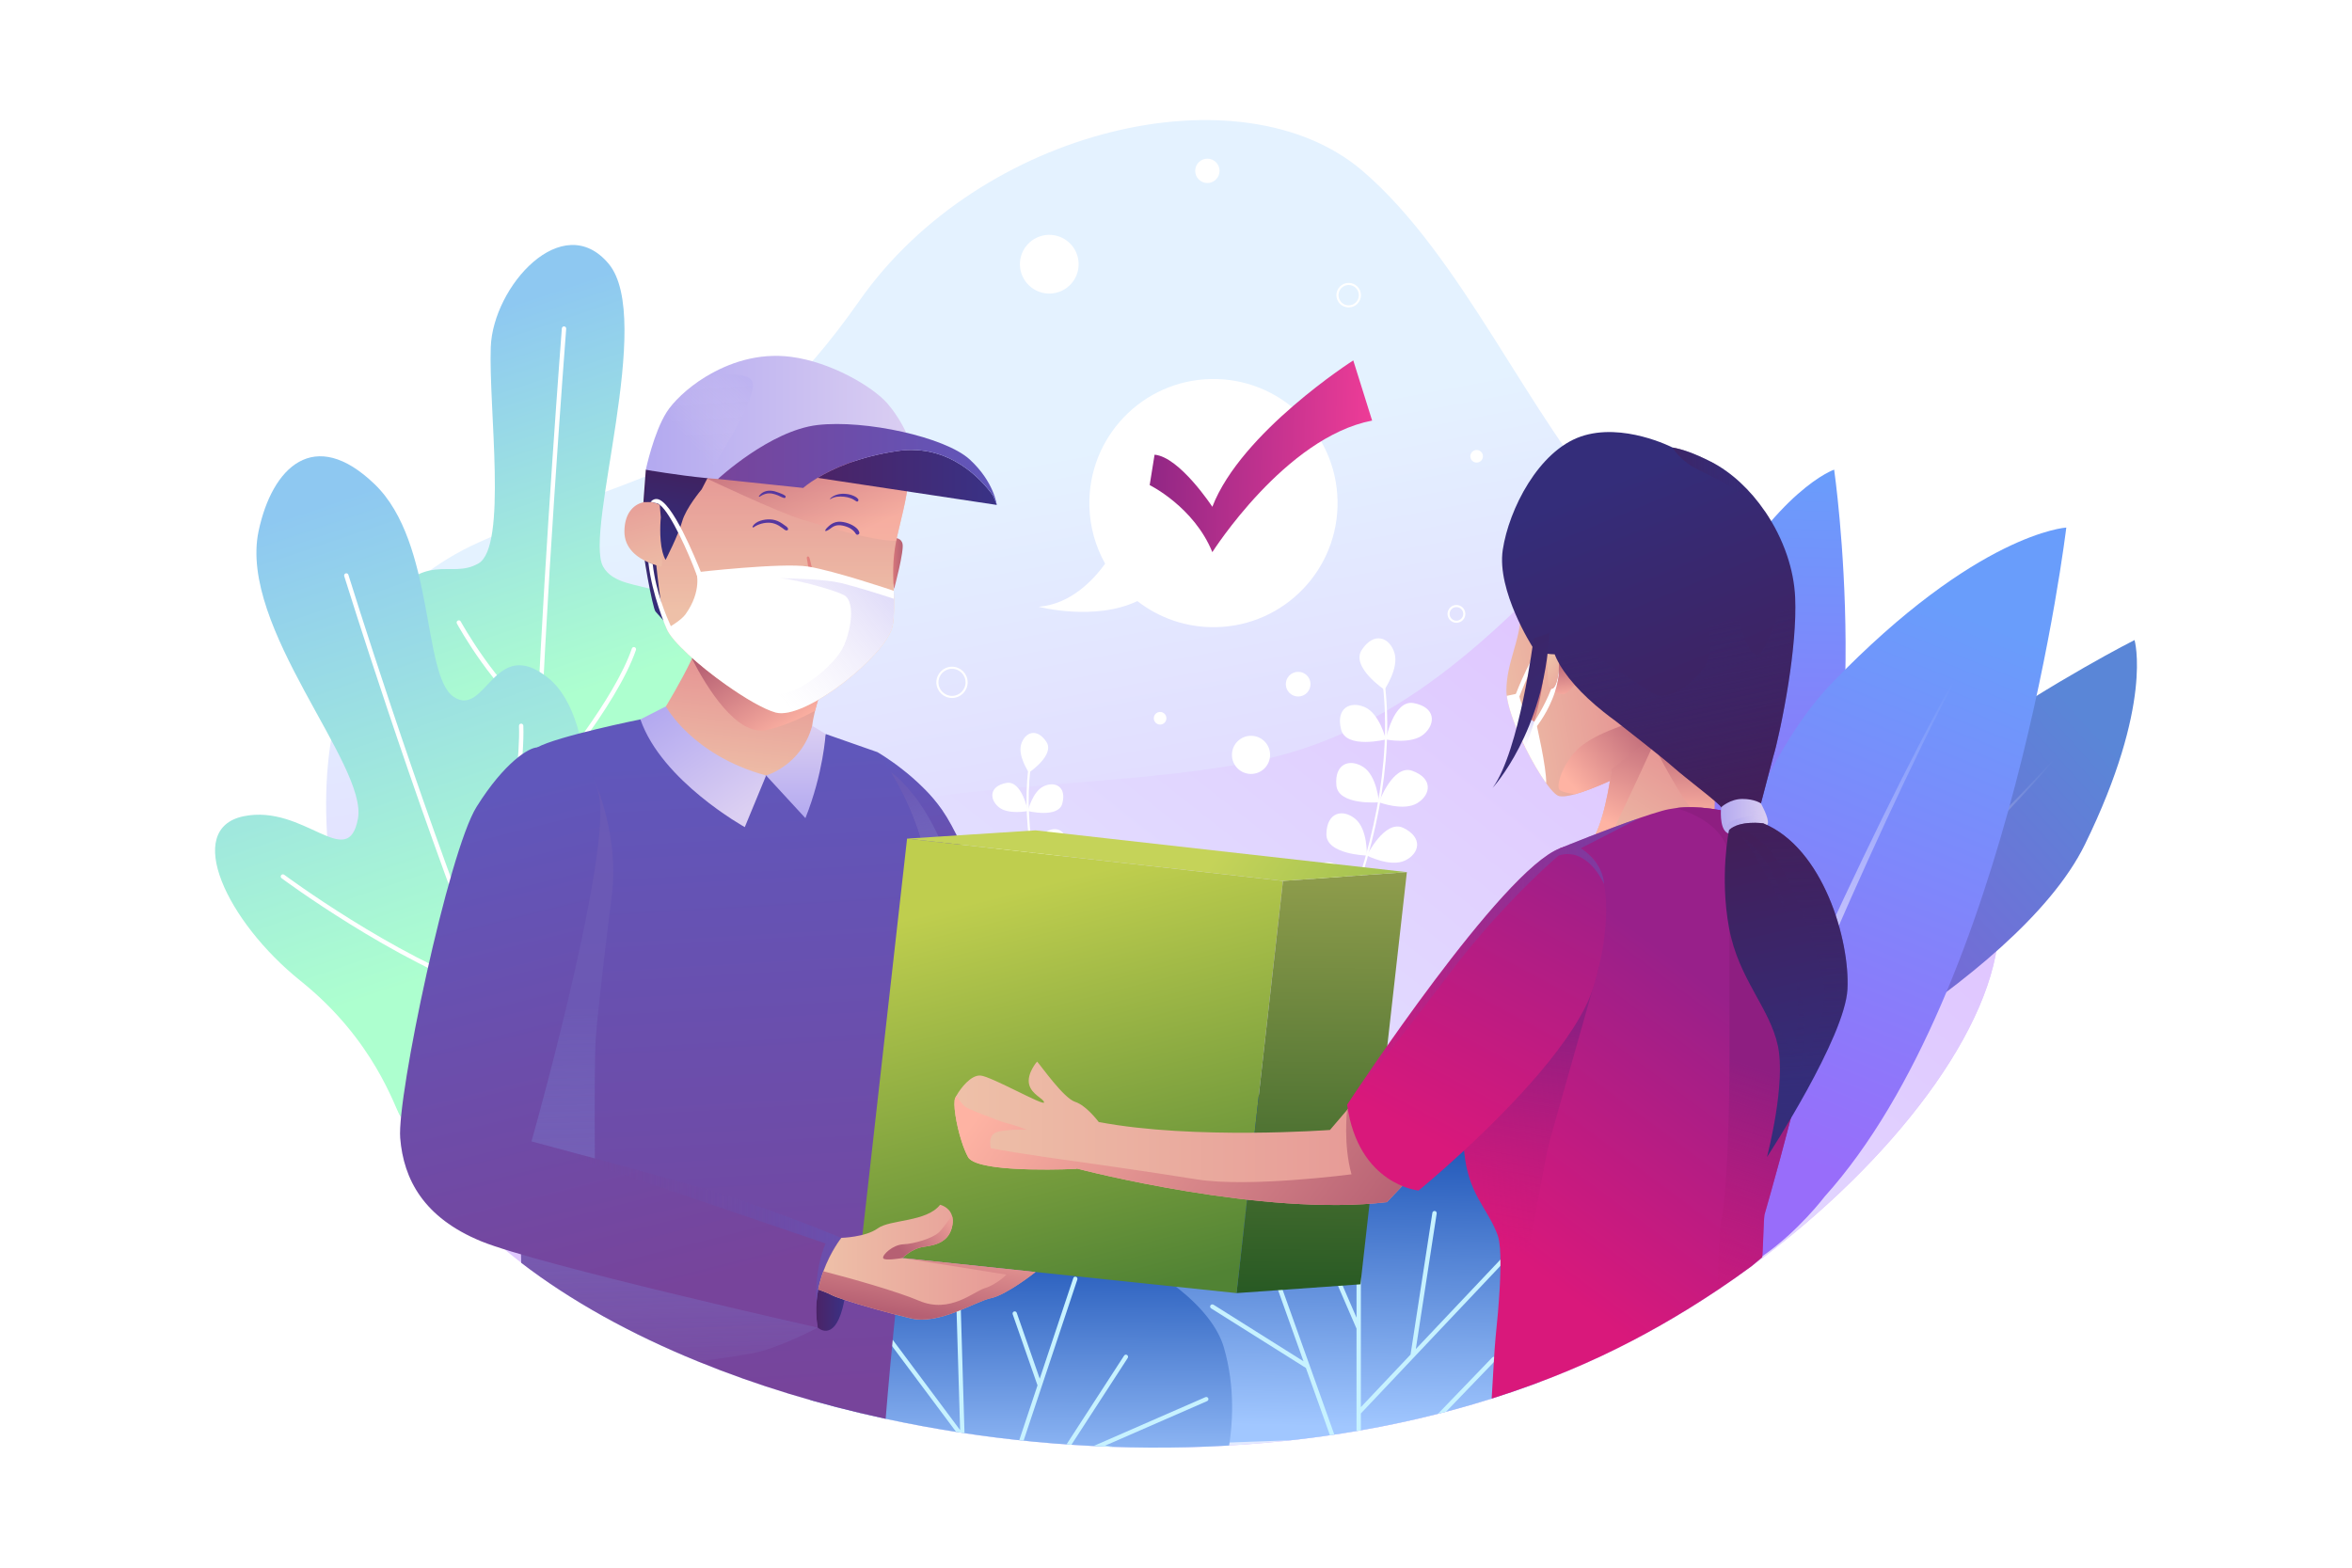
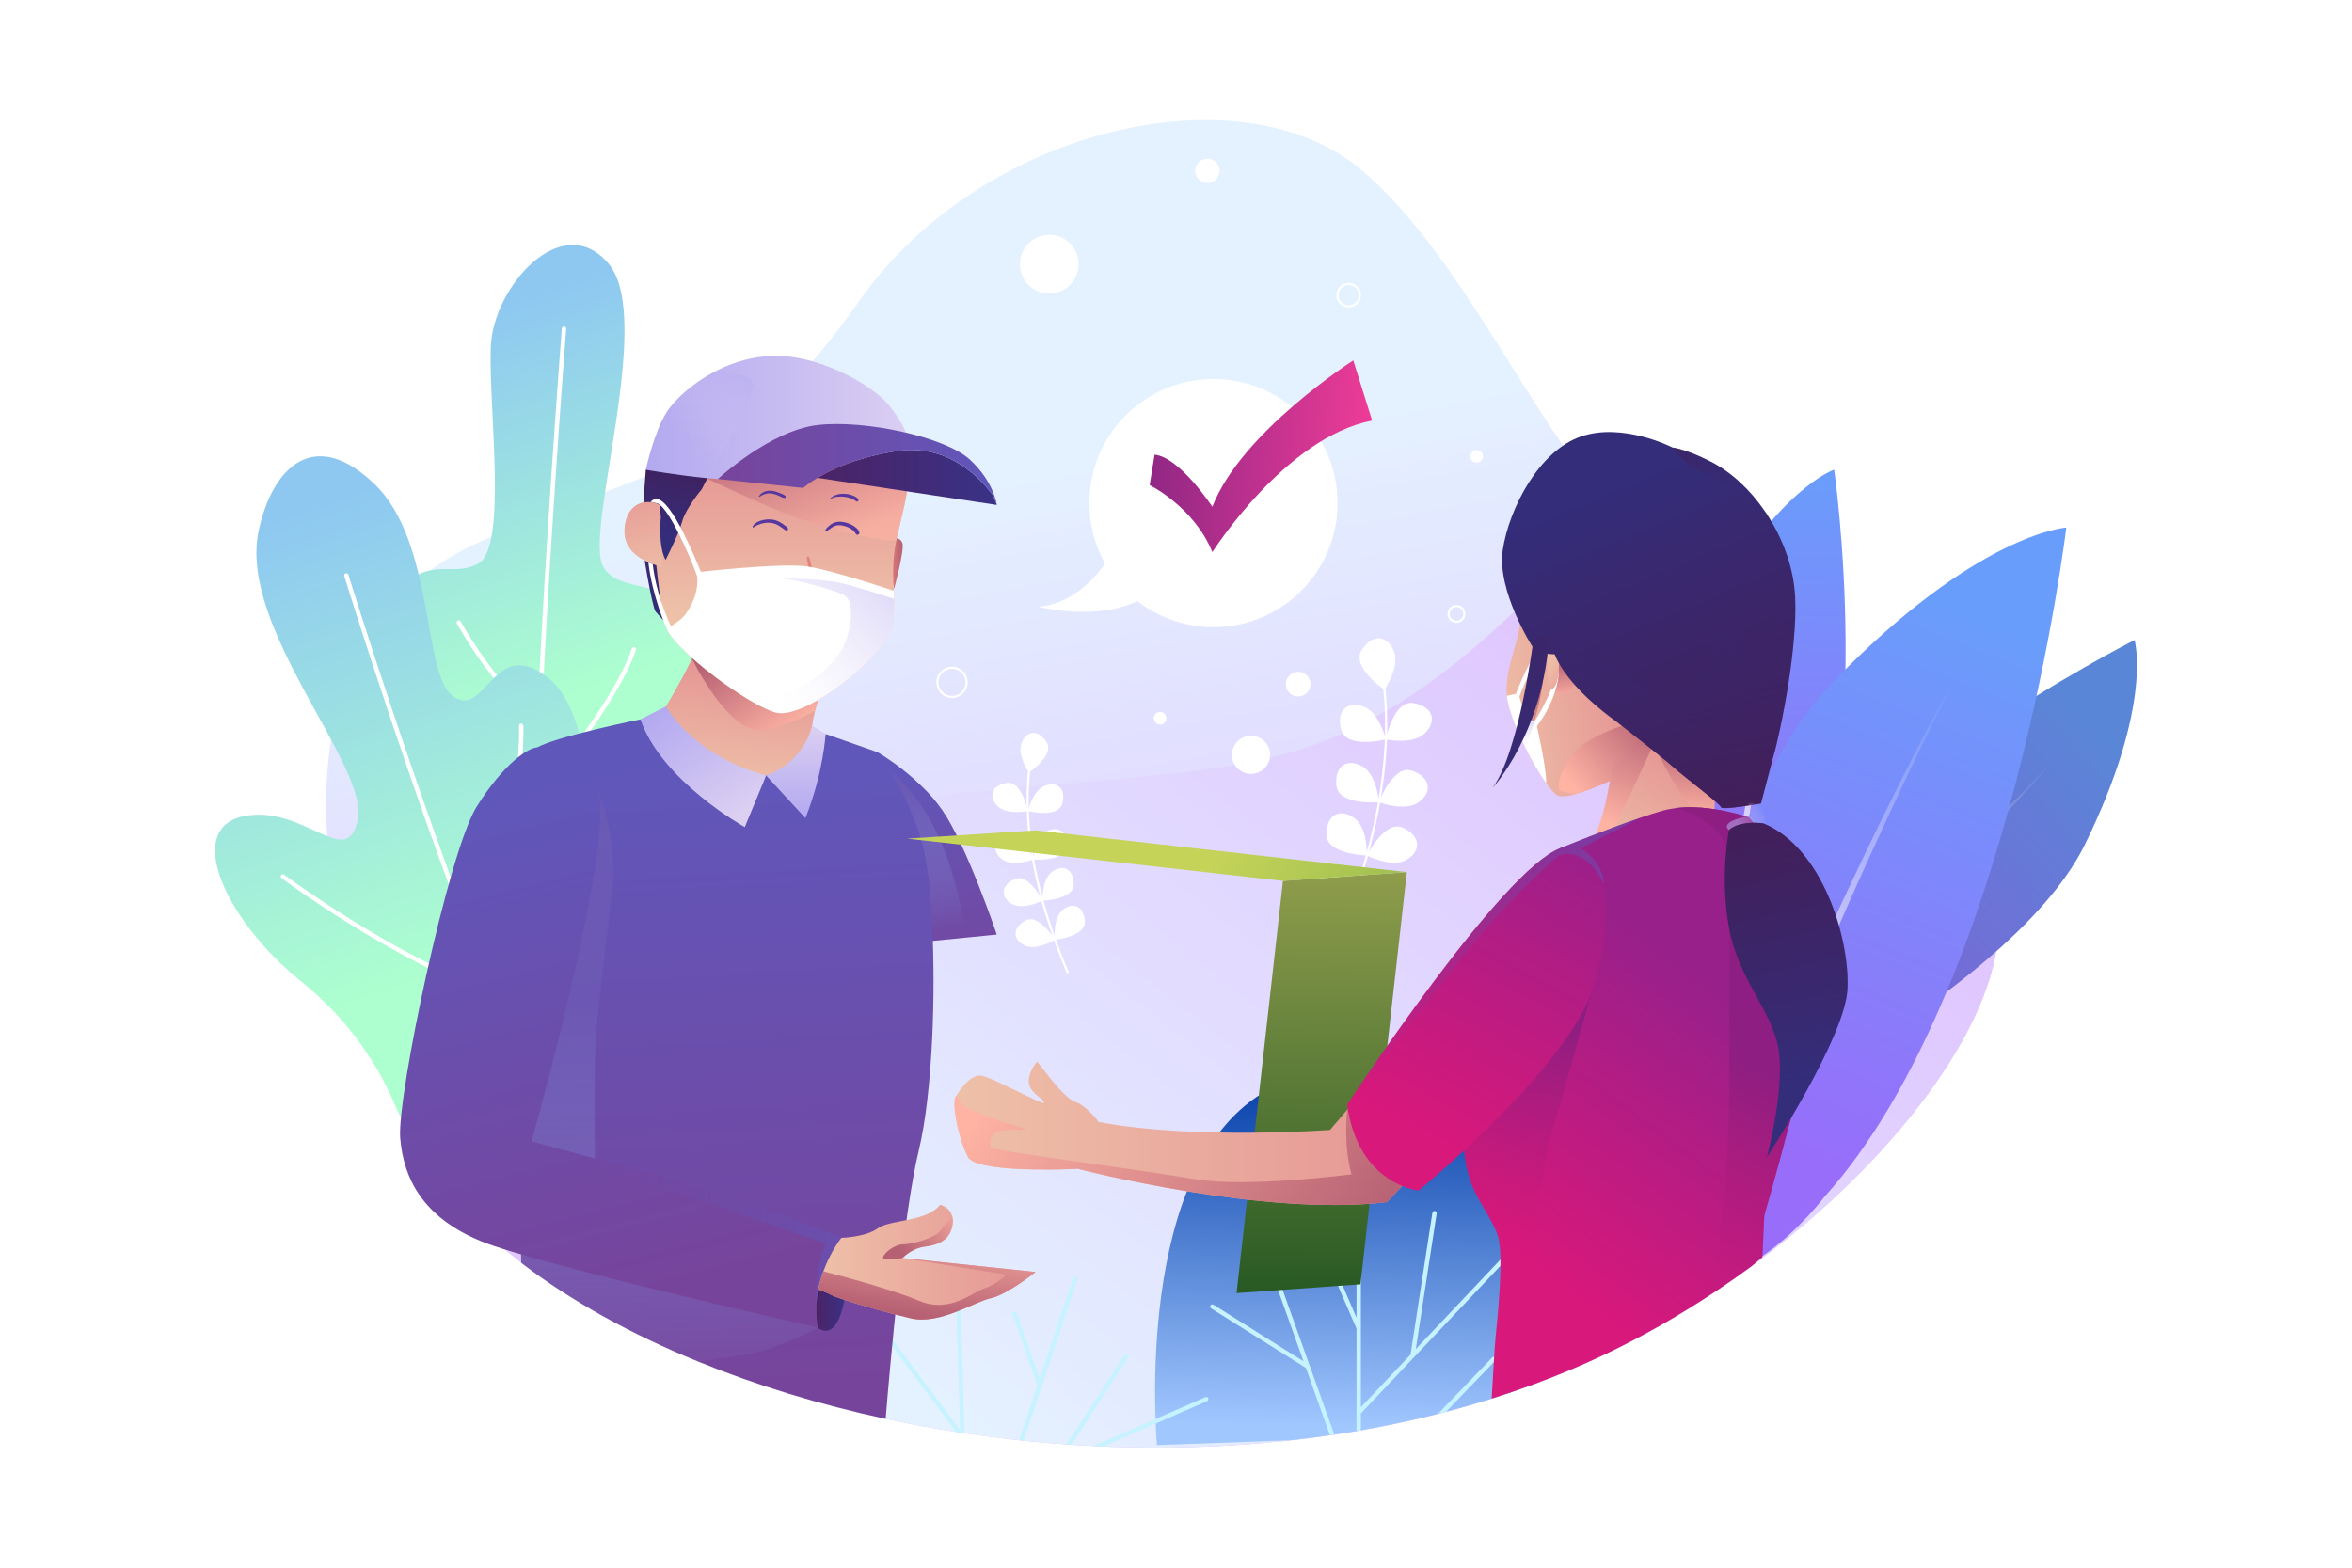
<svg xmlns="http://www.w3.org/2000/svg" xmlns:xlink="http://www.w3.org/1999/xlink" version="1.1" x="0px" y="0px" viewBox="0 0 750 500" style="enable-background:new 0 0 750 500;" xml:space="preserve">
  <g id="BACKGROUND">
    <rect style="fill:#FFFFFF;" width="750" height="500" />
  </g>
  <g id="OBJECTS">
    <g>
      <linearGradient id="SVGID_1_" gradientUnits="userSpaceOnUse" x1="344.84" y1="143.272" x2="404.256" y2="460.396">
        <stop offset="0" style="stop-color:#E4F2FF" />
        <stop offset="1" style="stop-color:#DEB5FF" />
      </linearGradient>
      <path style="fill:url(#SVGID_1_);" d="M575.438,390.476c-4.535,3.856-9.237,7.628-14.092,11.276    c-0.943,0.707-1.886,1.415-2.843,2.108c-0.042,0.042-0.083,0.069-0.111,0.083c-3.495,2.566-7.06,5.076-10.694,7.503    c-11.789,7.892-24.216,15.007-36.949,20.999c-7.198,3.384-14.563,6.449-22.081,9.196c-4.286,1.581-8.627,3.051-13.01,4.438    c-61.886,19.529-131.928,19.667-193.246,6.436c-21.193-4.563-41.346-10.735-59.765-18.266    c-17.074-6.949-32.663-15.076-46.2-24.161c-3.564-2.385-6.977-4.841-10.25-7.351c-18.086-13.925-31.526-29.778-38.641-46.935    c-36.81-88.78-32.067-157.269,25.465-182.983c57.531-25.714,82.386-21.748,121.013-76.88    c38.627-55.132,121.72-74.452,160.348-41.526c31.9,27.199,53.551,79.473,80.25,108.364c5.617,6.089,11.47,11.151,17.698,14.702    c35.715,20.416,93.163,64.508,103.898,106.727C643.552,313,616.548,355.469,575.438,390.476z" />
      <linearGradient id="SVGID_00000079465247815978374730000017034269920173571007_" gradientUnits="userSpaceOnUse" x1="301.169" y1="457.222" x2="583.932" y2="97.862">
        <stop offset="0" style="stop-color:#E4F2FF" />
        <stop offset="1" style="stop-color:#DEB5FF" />
      </linearGradient>
      <path style="fill:url(#SVGID_00000079465247815978374730000017034269920173571007_);" d="M575.438,390.476    c-4.535,3.856-9.237,7.628-14.092,11.276c-0.943,0.707-1.886,1.415-2.843,2.108c-0.042,0.042-0.083,0.069-0.111,0.083    c-3.495,2.566-7.06,5.076-10.694,7.503c-11.789,7.892-24.216,15.007-36.949,20.999c-7.198,3.384-14.563,6.449-22.081,9.196    c-4.286,1.581-8.627,3.051-13.01,4.438c-61.886,19.529-131.928,19.667-193.246,6.436c-21.193-4.563-41.346-10.735-59.765-18.266    c-17.074-6.949-32.663-15.076-46.2-24.161c-6.727-27.628-8.072-62.955,11.304-97.254c40.777-72.136,144.106-55.673,214.328-70.43    c50.43-10.596,83.593-50.208,112.553-79.626c5.617,6.089,11.47,11.151,17.698,14.702c35.715,20.416,93.163,64.508,103.898,106.727    C643.552,313,616.548,355.469,575.438,390.476z" />
    </g>
    <g>
      <defs>
        <path id="XMLID_1_" d="M636.229,284.206c-10.735-42.219-68.183-86.311-103.898-106.727c-6.227-3.551-12.081-8.613-17.698-14.702     c-26.699-28.891-48.35-81.165-80.25-108.364c-38.627-32.927-121.72-13.606-160.348,41.526     c-38.627,55.132-63.482,51.165-121.013,76.88c-57.531,25.714-62.275,94.203-25.465,182.983     c7.115,17.157,20.555,33.01,38.641,46.935c3.273,2.51,6.685,4.965,10.25,7.351c13.537,9.085,29.127,17.212,46.2,24.161     c18.419,7.531,38.572,13.703,59.765,18.266c61.318,13.232,131.36,13.093,193.246-6.436c4.383-1.387,8.724-2.857,13.01-4.438     c7.517-2.746,14.882-5.811,22.081-9.196c12.732-5.992,25.16-13.107,36.949-20.999c3.634-2.427,7.198-4.938,10.694-7.503     c0.028-0.014,0.069-0.042,0.111-0.083c0.957-0.694,1.9-1.401,2.843-2.108c4.854-3.648,9.556-7.42,14.092-11.276     C616.548,355.469,643.552,313,636.229,284.206z" />
      </defs>
      <clipPath id="XMLID_00000065764557837467313030000016594890348839058603_">
        <use xlink:href="#XMLID_1_" style="overflow:visible;" />
      </clipPath>
      <g style="clip-path:url(#XMLID_00000065764557837467313030000016594890348839058603_);">
        <linearGradient id="SVGID_00000026874208119365263530000003879410520648536220_" gradientUnits="userSpaceOnUse" x1="437.677" y1="349.436" x2="435.529" y2="455.21">
          <stop offset="0" style="stop-color:#0C45AD" />
          <stop offset="1" style="stop-color:#A1C7FF" />
        </linearGradient>
        <path style="fill:url(#SVGID_00000026874208119365263530000003879410520648536220_);" d="M504.079,395.773     c-4.216,35.437-21.942,61.082-21.942,61.082l-28.35,1.013l-1.997,0.069l-17.836,0.638l-1.387,0.042l-6.616,0.236l-1.456,0.056     l-55.562,1.983c0,0-8.239-89.834,35.756-113.44C448.669,323.845,508.295,360.336,504.079,395.773z" />
        <g>
          <path style="fill:#C7F2FF;" d="M489.085,392.486l-55.132,58.322v7.767l-1.387,0.042v-34.854l-13.606-31.47      c-0.152-0.347,0-0.763,0.361-0.915c0.347-0.153,0.749,0.014,0.901,0.361l12.344,28.53v-59.39c0-0.388,0.305-0.693,0.694-0.693      c0.374,0,0.693,0.305,0.693,0.693v87.92l15.839-16.768l6.962-45.229c0.056-0.375,0.43-0.624,0.791-0.569      c0.375,0.055,0.638,0.402,0.583,0.791l-6.658,43.246l36.602-38.724c0.263-0.277,0.707-0.291,0.985-0.028      C489.335,391.779,489.349,392.209,489.085,392.486z" />
          <path style="fill:#C7F2FF;" d="M476.852,433.915l-23.065,23.953l-1.997,0.069l24.064-24.993      c0.277-0.277,0.707-0.277,0.985-0.014C477.116,433.194,477.13,433.637,476.852,433.915z" />
          <path style="fill:#C7F2FF;" d="M425.951,458.852l-1.456,0.056l-8.072-22.607L386.2,417.299      c-0.319-0.208-0.416-0.638-0.208-0.957c0.194-0.319,0.624-0.416,0.957-0.222l28.71,18.058L400.68,392.25      c-0.125-0.361,0.069-0.763,0.43-0.888c0.361-0.125,0.749,0.055,0.888,0.416L425.951,458.852z" />
        </g>
      </g>
      <g style="clip-path:url(#XMLID_00000065764557837467313030000016594890348839058603_);">
        <linearGradient id="SVGID_00000044889753389861175740000009599993554348344968_" gradientUnits="userSpaceOnUse" x1="325.644" y1="384.858" x2="325.115" y2="474.843">
          <stop offset="0" style="stop-color:#0C45AD" />
          <stop offset="1" style="stop-color:#A1C7FF" />
        </linearGradient>
-         <path style="fill:url(#SVGID_00000044889753389861175740000009599993554348344968_);" d="M387.079,479.056l-56.62-8.395     l-2.53-0.383l-4.881-0.725l-1.367-0.191l-6.344-0.943l-1.914-0.287l-16.285-2.42h-0.014l-2.967-0.438l-32.829-4.868     c0,0-16.695-50.29,21.699-66.889c38.408-16.586,99.828,10.747,107.239,36.234C397.675,455.237,387.079,479.056,387.079,479.056z" />
        <g>
          <path style="fill:#C7F2FF;" d="M315.336,468.418l-1.914-0.287L273.66,414.86c-0.219-0.314-0.164-0.738,0.15-0.957      c0.301-0.233,0.725-0.164,0.957,0.137l31.393,42.086l-1.531-51.343c-0.014-0.369,0.287-0.684,0.656-0.697      c0.383,0.014,0.697,0.287,0.711,0.656l1.586,53.284L315.336,468.418z" />
          <path style="fill:#C7F2FF;" d="M384.932,446.869l-32.583,14.234l23.217,2.598c0.369,0.041,0.643,0.383,0.602,0.752      c-0.041,0.355-0.342,0.615-0.684,0.615c-0.027,0-0.055,0-0.082-0.014l-25.569-2.858l-19.375,8.464l-2.53-0.383l8.286-3.624      l22.246-34.292c0.205-0.314,0.629-0.397,0.943-0.191c0.315,0.205,0.41,0.629,0.205,0.943l-21.111,32.542l45.887-20.045      c0.342-0.15,0.752,0,0.902,0.355C385.438,446.309,385.274,446.719,384.932,446.869z" />
          <path style="fill:#C7F2FF;" d="M343.543,408.078l-20.496,61.474l-1.367-0.191l9.161-27.51l-7.917-22.684      c-0.123-0.369,0.068-0.752,0.424-0.875c0.356-0.123,0.738,0.055,0.861,0.41l7.342,21.029l10.693-32.077      c0.109-0.369,0.506-0.56,0.861-0.437C343.461,407.34,343.653,407.723,343.543,408.078z" />
          <path style="fill:#C7F2FF;" d="M297.123,465.711l-2.967-0.438l-26.034-18.486c-0.301-0.205-0.369-0.643-0.15-0.943      c0.219-0.315,0.643-0.383,0.943-0.164L297.123,465.711z" />
        </g>
      </g>
    </g>
    <g>
      <g>
        <g>
          <path style="fill:#FFFFFF;" d="M425.694,302.877l-0.639-0.271c13.298-31.459,18.654-59.721,15.916-84.002l0.688-0.077      C444.411,242.927,439.039,271.307,425.694,302.877z" />
          <path style="fill:#FFFFFF;" d="M441.462,219.965c0,0-10.809-7.256-7.22-12.691c3.904-5.911,8.806-4.037,10.391,0.865      C446.22,213.041,441.462,219.965,441.462,219.965z" />
          <path style="fill:#FFFFFF;" d="M441.914,235.845c0,0-12.63,3.157-14.257-3.15c-1.77-6.859,2.907-9.24,7.608-7.131      C439.965,227.672,441.914,235.845,441.914,235.845z" />
          <path style="fill:#FFFFFF;" d="M441.914,235.845c0,0,2.466-12.783,8.87-11.598c6.965,1.289,7.152,6.534,3.256,9.906      C450.145,237.525,441.914,235.845,441.914,235.845z" />
          <path style="fill:#FFFFFF;" d="M439.718,255.88c0,0-12.971,1.108-13.575-5.377c-0.656-7.053,4.34-8.66,8.645-5.831      C439.094,247.502,439.718,255.88,439.718,255.88z" />
          <path style="fill:#FFFFFF;" d="M439.718,255.88c0,0,4.467-12.228,10.602-10.04c6.672,2.38,6.022,7.588,1.64,10.298      S439.718,255.88,439.718,255.88z" />
          <path style="fill:#FFFFFF;" d="M435.86,272.869c0,0-13.014-0.322-12.903-6.835c0.122-7.083,5.264-8.132,9.233-4.846      C436.158,264.474,435.86,272.869,435.86,272.869z" />
          <path style="fill:#FFFFFF;" d="M435.86,272.869c0,0,5.782-11.664,11.64-8.815c6.37,3.098,5.152,8.203,0.5,10.415      C443.346,276.682,435.86,272.869,435.86,272.869z" />
          <path style="fill:#FFFFFF;" d="M430.723,289.052c0,0-12.952-1.312-12.345-7.797c0.661-7.053,5.867-7.707,9.575-4.13      C431.66,280.703,430.723,289.052,430.723,289.052z" />
          <path style="fill:#FFFFFF;" d="M430.723,289.052c0,0,6.653-11.19,12.277-7.904c6.116,3.574,4.513,8.571-0.295,10.423      C437.897,293.423,430.723,289.052,430.723,289.052z" />
        </g>
        <g>
          <path style="fill:#FFFFFF;" d="M340.202,310.435c-10.307-24.38-14.455-46.298-12.329-65.146l0.689,0.079      c-2.112,18.727,2.019,40.527,12.279,64.796L340.202,310.435z" />
-           <path style="fill:#FFFFFF;" d="M328.104,246.409c0,0,8.343-5.601,5.572-9.796c-3.013-4.562-6.797-3.116-8.021,0.668      C324.431,241.064,328.104,246.409,328.104,246.409z" />
+           <path style="fill:#FFFFFF;" d="M328.104,246.409c0,0,8.343-5.601,5.572-9.796c-3.013-4.562-6.797-3.116-8.021,0.668      C324.431,241.064,328.104,246.409,328.104,246.409" />
          <path style="fill:#FFFFFF;" d="M327.755,258.665c0,0,9.749,2.437,11.004-2.432c1.366-5.294-2.244-7.132-5.872-5.504      C329.259,252.357,327.755,258.665,327.755,258.665z" />
          <path style="fill:#FFFFFF;" d="M327.755,258.665c0,0-1.903-9.866-6.846-8.952c-5.376,0.995-5.52,5.043-2.514,7.646      C321.401,259.962,327.755,258.665,327.755,258.665z" />
          <path style="fill:#FFFFFF;" d="M329.449,274.129c0,0,10.012,0.855,10.478-4.151c0.507-5.444-3.349-6.684-6.672-4.5      C329.931,267.663,329.449,274.129,329.449,274.129z" />
          <path style="fill:#FFFFFF;" d="M329.449,274.129c0,0-3.448-9.438-8.183-7.749c-5.15,1.837-4.648,5.857-1.266,7.948      C323.383,276.42,329.449,274.129,329.449,274.129z" />
          <path style="fill:#FFFFFF;" d="M332.428,287.243c0,0,10.045-0.249,9.959-5.275c-0.094-5.467-4.063-6.276-7.126-3.741      C332.197,280.762,332.428,287.243,332.428,287.243z" />
          <path style="fill:#FFFFFF;" d="M332.428,287.243c0,0-4.463-9.003-8.984-6.804c-4.917,2.391-3.977,6.331-0.386,8.039      C326.649,290.186,332.428,287.243,332.428,287.243z" />
          <path style="fill:#FFFFFF;" d="M336.393,299.733c0,0,9.997-1.013,9.528-6.018c-0.51-5.444-4.529-5.949-7.39-3.187      C335.669,293.289,336.393,299.733,336.393,299.733z" />
          <path style="fill:#FFFFFF;" d="M336.393,299.733c0,0-5.135-8.637-9.476-6.1c-4.721,2.758-3.483,6.616,0.227,8.045      C330.855,303.107,336.393,299.733,336.393,299.733z" />
        </g>
      </g>
      <g>
        <ellipse transform="matrix(0.972 -0.234 0.234 0.972 -10.408 80.756)" style="fill:#FFFFFF;" cx="334.672" cy="84.182" rx="9.366" ry="9.367" />
        <circle style="fill:#FFFFFF;" cx="385.007" cy="54.49" r="3.884" />
        <path style="fill:#FFFFFF;" d="M472.876,145.523c0,1.11-0.9,2.009-2.01,2.009c-1.11,0-2.009-0.9-2.009-2.009     c0-1.11,0.9-2.01,2.009-2.01C471.977,143.513,472.876,144.413,472.876,145.523z" />
        <path style="fill:#FFFFFF;" d="M371.939,229.082c0,1.11-0.9,2.01-2.009,2.01c-1.11,0-2.01-0.9-2.01-2.01     c0-1.11,0.9-2.01,2.01-2.01C371.039,227.073,371.939,227.972,371.939,229.082z" />
        <path style="fill:none;stroke:#FFFFFF;stroke-width:0.669;stroke-miterlimit:10;" d="M308.228,217.629     c0,2.57-2.083,4.653-4.653,4.653c-2.57,0-4.653-2.083-4.653-4.653c0-2.57,2.083-4.653,4.653-4.653     C306.145,212.975,308.228,215.059,308.228,217.629z" />
        <path style="fill:none;stroke:#FFFFFF;stroke-width:0.669;stroke-miterlimit:10;" d="M433.641,94.143     c0,1.977-1.603,3.579-3.579,3.579c-1.977,0-3.579-1.603-3.579-3.579c0-1.977,1.603-3.579,3.579-3.579     C432.038,90.564,433.641,92.167,433.641,94.143z" />
        <path style="fill:none;stroke:#FFFFFF;stroke-width:0.669;stroke-miterlimit:10;" d="M466.928,195.795     c0,1.384-1.122,2.506-2.506,2.506c-1.384,0-2.505-1.122-2.505-2.506c0-1.384,1.122-2.506,2.505-2.506     C465.806,193.289,466.928,194.411,466.928,195.795z" />
        <circle style="fill:#FFFFFF;" cx="398.922" cy="240.756" r="6.085" />
        <path style="fill:#FFFFFF;" d="M417.892,218.206c0,2.174-1.763,3.937-3.937,3.937s-3.937-1.763-3.937-3.937     c0-2.174,1.763-3.937,3.937-3.937S417.892,216.032,417.892,218.206z" />
      </g>
    </g>
    <g>
      <g>
        <linearGradient id="SVGID_00000127025475581860564890000015107960753987385739_" gradientUnits="userSpaceOnUse" x1="578.784" y1="152.694" x2="527.763" y2="278.84" gradientTransform="matrix(-0.341 -0.94 -0.94 0.341 1010.441 725.858)">
          <stop offset="0" style="stop-color:#5A86D7" />
          <stop offset="1" style="stop-color:#825DD6" />
        </linearGradient>
        <path style="fill:url(#SVGID_00000127025475581860564890000015107960753987385739_);" d="M551.497,358.079     c1.013,0.456,91.45-44.021,113.34-88.757c21.89-44.736,15.818-65.184,15.818-65.184s-99.208,50.006-130.451,108.57     C550.205,312.708,527.671,347.363,551.497,358.079z" />
        <linearGradient id="SVGID_00000153692868266951900210000005791117788139983282_" gradientUnits="userSpaceOnUse" x1="526.034" y1="285.913" x2="572.635" y2="168.069" gradientTransform="matrix(-0.341 -0.94 -0.94 0.341 1010.441 725.858)">
          <stop offset="0.011" style="stop-color:#FFFFFF" />
          <stop offset="1" style="stop-color:#FFFFFF;stop-opacity:0" />
        </linearGradient>
        <path style="fill:url(#SVGID_00000153692868266951900210000005791117788139983282_);" d="M548.985,347.997     c10.087-9.294,20.06-18.68,29.982-28.132c9.923-9.448,19.75-18.997,29.492-28.631c9.752-9.624,19.361-19.395,28.791-29.335     c9.405-9.956,18.711-20.042,27.135-30.849c-8.65,10.623-18.157,20.496-27.763,30.242c-9.629,9.728-19.433,19.282-29.378,28.687     c-9.936,9.415-19.953,18.744-30.065,27.97c-10.108,9.227-20.277,18.399-30.529,27.448L548.985,347.997z" />
      </g>
      <g>
        <linearGradient id="SVGID_00000124128411113098752570000001567617636647559339_" gradientUnits="userSpaceOnUse" x1="564.12" y1="149.083" x2="559.288" y2="290.823">
          <stop offset="0" style="stop-color:#699DFB" />
          <stop offset="1" style="stop-color:#986DFA" />
        </linearGradient>
        <path style="fill:url(#SVGID_00000124128411113098752570000001567617636647559339_);" d="M538.873,320.649     c-0.84-0.502-14.336-88.212,6.919-126.571c21.256-38.359,39.077-44.287,39.077-44.287s13.928,96.83-12.593,148.913     C572.276,298.704,558.622,332.445,538.873,320.649z" />
        <linearGradient id="SVGID_00000029007003055836503640000011048736722325303995_" gradientUnits="userSpaceOnUse" x1="534.613" y1="312.036" x2="575.646" y2="208.273" gradientTransform="matrix(0.966 -0.259 0.259 0.966 -42.646 135.079)">
          <stop offset="0.011" style="stop-color:#FFFFFF" />
          <stop offset="1" style="stop-color:#FFFFFF;stop-opacity:0" />
        </linearGradient>
        <path style="fill:url(#SVGID_00000029007003055836503640000011048736722325303995_);" d="M547.417,317.379     c1.623-11.967,3.37-23.9,5.189-35.828c1.817-11.927,3.755-23.836,5.796-35.726c2.03-11.892,4.237-23.756,6.658-35.575     c2.445-11.809,5.033-23.613,8.586-35.143c-3.307,11.601-5.64,23.442-7.831,35.29c-2.167,11.856-4.12,23.751-5.894,35.673     c-1.786,11.92-3.469,23.855-5.03,35.806c-1.564,11.949-3.056,23.915-4.42,35.878L547.417,317.379z" />
      </g>
      <g>
        <linearGradient id="SVGID_00000088856010653366083460000004309356940359441333_" gradientUnits="userSpaceOnUse" x1="626.737" y1="195.502" x2="558.552" y2="364.086">
          <stop offset="0" style="stop-color:#699DFB" />
          <stop offset="1" style="stop-color:#986DFA" />
        </linearGradient>
        <path style="fill:url(#SVGID_00000088856010653366083460000004309356940359441333_);" d="M524.286,400.625     c-1.034-1.066,13.671-134.944,59.912-182.815c46.241-47.872,74.696-49.553,74.696-49.553s-17.658,147.416-77.014,213.335     C581.88,381.591,548.598,425.682,524.286,400.625z" />
        <linearGradient id="SVGID_00000050648258380190158590000004313841883217600674_" gradientUnits="userSpaceOnUse" x1="556.241" y1="373.538" x2="618.52" y2="216.05">
          <stop offset="0.011" style="stop-color:#FFFFFF" />
          <stop offset="1" style="stop-color:#FFFFFF;stop-opacity:0" />
        </linearGradient>
        <path style="fill:url(#SVGID_00000050648258380190158590000004313841883217600674_);" d="M538.097,399.192     c7.084-16.905,14.337-33.709,21.695-50.479c7.353-16.769,14.876-33.464,22.544-50.091c7.651-16.634,15.552-33.156,23.749-49.529     c8.227-16.349,16.662-32.635,26.405-48.139c-9.409,15.705-17.485,32.145-25.356,48.651     c-7.839,16.527-15.378,33.195-22.667,49.973c-7.306,16.77-14.465,33.604-21.453,50.509c-6.991,16.9-13.884,33.854-20.587,50.854     L538.097,399.192z" />
      </g>
    </g>
    <g>
      <g>
        <linearGradient id="SVGID_00000083807338320718941860000014642511564598227843_" gradientUnits="userSpaceOnUse" x1="181.751" y1="222.222" x2="141.916" y2="103.87">
          <stop offset="0" style="stop-color:#ADFFCF" />
          <stop offset="1" style="stop-color:#8EC8F1" />
        </linearGradient>
        <path style="fill:url(#SVGID_00000083807338320718941860000014642511564598227843_);" d="M195.234,269.158     c-6.269,0.694-14.951-1.401-23.592-4.646c-0.458-0.166-0.929-0.347-1.387-0.527c-13.19-5.132-26.033-12.76-29.861-17.046     c0,0-33.287-32.885-18.974-52.58c14.327-19.681,21.845-9.293,31.151-14.66c9.307-5.382,3.218-49.584,3.925-69.002     c0.721-19.418,22.913-44.119,37.587-26.574c14.674,17.531-7.878,85.326-1.789,96.533c6.089,11.207,31.249,0.111,31.734,29.82     C224.513,240.184,211.42,267.368,195.234,269.158z" />
        <path style="fill:#FFFFFF;" d="M202.793,207.299c-6.214,18.058-28.877,44.577-30.971,47.004     c-0.097,3.606-0.152,7.032-0.18,10.208c-0.458-0.166-0.929-0.347-1.387-0.527c0.028-3.093,0.097-6.408,0.18-9.903     c0.194-7.42,0.485-15.631,0.874-24.286c-13.606-9.154-25.132-30.028-25.617-30.929c-0.18-0.333-0.056-0.749,0.277-0.929     c0.333-0.194,0.763-0.069,0.943,0.263c0.111,0.222,11.443,20.735,24.466,29.959c2.399-53.398,7.711-122.497,7.781-123.426     c0.042-0.374,0.361-0.666,0.749-0.638c0.388,0.042,0.666,0.375,0.638,0.749c-0.083,1.068-7.198,93.676-8.669,147.255     c5.09-6.02,24.064-29.126,29.612-45.257c0.111-0.361,0.513-0.555,0.874-0.43C202.724,206.536,202.918,206.938,202.793,207.299z" />
      </g>
      <g>
        <linearGradient id="SVGID_00000168119001190630360750000010815954458953053845_" gradientUnits="userSpaceOnUse" x1="145.266" y1="309.527" x2="95.873" y2="162.781">
          <stop offset="0" style="stop-color:#ADFFCF" />
          <stop offset="1" style="stop-color:#8EC8F1" />
        </linearGradient>
        <path style="fill:url(#SVGID_00000168119001190630360750000010815954458953053845_);" d="M185.006,297.729     c-1.775,11.845-7.503,32.83-14.064,49.21c-0.236,0.582-0.471,1.165-0.707,1.734c-5.132,12.413-10.707,21.761-15.298,21.678     c-10.735-0.18-27.379-14.549-27.379-14.549c-1.715-2.45-8.058-23.981-31.678-42.927c-23.62-18.946-37.49-48.544-18.211-52.538     c19.293-3.994,33.246,17.934,36.464,0.804c3.232-17.143-38.156-61.041-31.679-91.734c4.3-20.347,17.726-33.606,37.046-14.938     c19.334,18.655,15.035,61.179,25.243,67.837c10.194,6.658,12.885-19.903,30.056-6.089     C191.983,230.045,188.224,276.3,185.006,297.729z" />
        <path style="fill:#FFFFFF;" d="M170.942,346.939c-0.236,0.582-0.471,1.165-0.707,1.734c-4.425-9.293-9.029-20-13.648-31.429     c-31.04-10.624-66.436-36.866-66.796-37.143c-0.305-0.222-0.361-0.652-0.139-0.971c0.236-0.305,0.666-0.361,0.971-0.139     c0.347,0.263,34.73,25.742,65.271,36.533c-0.555-1.387-1.11-2.788-1.664-4.202c-0.055-0.069-0.097-0.166-0.111-0.264     c-22.344-56.45-44.064-126.394-44.355-127.31c-0.111-0.361,0.097-0.749,0.458-0.874c0.374-0.111,0.763,0.097,0.874,0.458     c0.277,0.902,21.47,69.141,43.495,125.146c2.233-11.082,11.595-58.946,10.901-76.963c-0.014-0.388,0.277-0.707,0.666-0.721     c0.374-0.014,0.694,0.277,0.721,0.666c0.763,19.861-10.527,75.354-11.345,79.39C160.72,323.971,165.949,336.356,170.942,346.939z     " />
      </g>
    </g>
    <g>
      <path style="fill:#FFFFFF;" d="M426.514,159.688c-0.426-21.854-18.487-39.224-40.341-38.798    c-21.854,0.426-39.224,18.487-38.798,40.341c0.132,6.742,1.946,13.055,5.028,18.553c-3.68,5.106-10.936,12.947-21.221,13.734    c0,0,17.828,4.694,31.496-1.801c6.903,5.366,15.616,8.496,25.038,8.312C409.57,199.603,426.94,181.542,426.514,159.688z" />
      <linearGradient id="SVGID_00000125567550692250554780000006546858409252312751_" gradientUnits="userSpaceOnUse" x1="365.039" y1="143.763" x2="435.262" y2="143.763" gradientTransform="matrix(1 0.033 -0.033 1 6.783 -11.442)">
        <stop offset="0" style="stop-color:#912785" />
        <stop offset="1" style="stop-color:#EE3C97" />
      </linearGradient>
      <path style="fill:url(#SVGID_00000125567550692250554780000006546858409252312751_);" d="M366.608,154.715    c0,0,14.094,6.919,19.98,21.384c0,0,23.259-36.661,50.954-41.959l-6.016-19.193c0,0-35.755,22.86-44.94,46.692    c0,0-10.423-15.918-18.422-16.617L366.608,154.715z" />
    </g>
    <g>
      <g>
        <g>
          <linearGradient id="SVGID_00000080917089901710876770000007972180168094122373_" gradientUnits="userSpaceOnUse" x1="235.071" y1="251.561" x2="239.634" y2="210.489">
            <stop offset="0.016" style="stop-color:#EEC0A8" />
            <stop offset="1" style="stop-color:#E59393" />
          </linearGradient>
          <path style="fill:url(#SVGID_00000080917089901710876770000007972180168094122373_);" d="M259.903,226.689      c-0.832,3.384-1.359,6.962-1.11,10.18c0,0-1.068,14.23-16.38,13.149c-15.298-1.068-29.307-15.617-30.083-24.716      c0,0,4.674-7.601,8.322-15.201c1.997-4.119,3.676-8.225,4.161-11.151l40.222,13.87      C265.034,212.819,261.719,219.31,259.903,226.689z" />
          <linearGradient id="SVGID_00000162335084473246730720000017745052518947453353_" gradientUnits="userSpaceOnUse" x1="255.413" y1="231.509" x2="237.159" y2="203.054">
            <stop offset="0" style="stop-color:#FEB3A3" />
            <stop offset="1" style="stop-color:#B66073" />
          </linearGradient>
          <path style="fill:url(#SVGID_00000162335084473246730720000017745052518947453353_);" d="M265.034,212.819      c0,0-3.315,6.491-5.132,13.87c-5.063,2.705-10.652,5.16-15.604,6.158c-9.431,1.886-18.863-13.454-23.648-22.746      c1.997-4.119,3.676-8.225,4.161-11.151L265.034,212.819z" />
        </g>
        <g>
          <linearGradient id="SVGID_00000037660265838519502700000010359460935385008281_" gradientUnits="userSpaceOnUse" x1="283.552" y1="179.691" x2="287.86" y2="179.691">
            <stop offset="0" style="stop-color:#E2807E" />
            <stop offset="1" style="stop-color:#B66073" />
          </linearGradient>
          <path style="fill:url(#SVGID_00000037660265838519502700000010359460935385008281_);" d="M284.547,171.641      c0,0,2.582-0.562,3.229,1.681c0.647,2.243-2.66,14.484-2.66,14.484S282.014,176.536,284.547,171.641z" />
          <linearGradient id="SVGID_00000061458108061238709760000006155719362036214411_" gradientUnits="userSpaceOnUse" x1="211.531" y1="147.196" x2="207.057" y2="195.516">
            <stop offset="0" style="stop-color:#421F5A" />
            <stop offset="1" style="stop-color:#342D7A" />
          </linearGradient>
          <path style="fill:url(#SVGID_00000061458108061238709760000006155719362036214411_);" d="M205.935,149.826      c0,0-1.328,16.164-1.251,21.123c0.076,4.959,3.438,23.063,4.344,24.097c0.905,1.035,3.104,3.491,3.104,3.491l3.879-48.712      l-5.453-2.721L205.935,149.826z" />
          <linearGradient id="SVGID_00000144295799855414977280000008827932805814516137_" gradientUnits="userSpaceOnUse" x1="248.458" y1="195.525" x2="248.458" y2="143.986">
            <stop offset="0.016" style="stop-color:#EEC0A8" />
            <stop offset="1" style="stop-color:#E59393" />
          </linearGradient>
          <path style="fill:url(#SVGID_00000144295799855414977280000008827932805814516137_);" d="M289.695,150.017      c0.18,6.741-1.983,13.676-3.634,21.11c-0.111,0.485-0.208,0.957-0.291,1.415c-1.248,6.352-0.999,11.221-0.777,15.881      c0.139,3.509,0.277,6.921-0.278,10.763c-1.331,9.348-28.058,30.735-37.406,28.058c-9.362-2.663-32.081-20.042-34.744-26.727      c-2.677-6.671-5.354-42.76-5.354-42.76c0-14.688,6.685-26.727,21.387-37.407c14.702-10.694,50.777,6.671,57.462,17.365      C288.613,141.792,289.598,145.87,289.695,150.017z" />
          <linearGradient id="SVGID_00000111902097517479929520000014917615103263710360_" gradientUnits="userSpaceOnUse" x1="267.272" y1="172.875" x2="252.621" y2="140.957">
            <stop offset="0" style="stop-color:#FEB3A3" />
            <stop offset="1" style="stop-color:#B66073" />
          </linearGradient>
          <path style="opacity:0.57;fill:url(#SVGID_00000111902097517479929520000014917615103263710360_);" d="M289.695,150.017      c0.18,6.741-1.983,13.676-3.634,21.11c-0.111,0.485-0.208,0.957-0.291,1.415c-8.599-0.152-24.05-5.09-30.194-6.893      c-7.115-2.094-30.596-13.204-30.596-13.204s5.895-7.795,13.703-12.621c7.809-4.827,30.527-0.263,30.527-0.263      S282.025,145.329,289.695,150.017z" />
          <linearGradient id="SVGID_00000181778666337164250210000010244141482770763655_" gradientUnits="userSpaceOnUse" x1="210.353" y1="185.607" x2="200.513" y2="150.906">
            <stop offset="0.016" style="stop-color:#EEC0A8" />
            <stop offset="1" style="stop-color:#E59393" />
          </linearGradient>
          <path style="fill:url(#SVGID_00000181778666337164250210000010244141482770763655_);" d="M211.211,176.041      c0.013,1.913-0.053,3.572-0.227,4.669c0,0-1.204-0.214-2.85-0.803c-0.428-0.147-0.896-0.321-1.378-0.535      c-3.425-1.485-7.693-4.429-7.64-9.901c0.04-6.181,3.331-8.978,6.73-9.393c0.535-0.054,1.097-0.067,1.632-0.013      c0.615,0.067,1.217,0.201,1.793,0.415h0.013c0.401,0.147,0.789,0.321,1.137,0.522c0.013,0,0.027,0.013,0.04,0.054      c0.013,0.187,0.147,1.739,0.308,3.934v0.013C210.97,168.107,211.211,172.495,211.211,176.041z" />
          <linearGradient id="SVGID_00000183951066255525727480000018336911828060433056_" gradientUnits="userSpaceOnUse" x1="217.752" y1="145.427" x2="213.278" y2="170.661">
            <stop offset="0" style="stop-color:#421F5A" />
            <stop offset="1" style="stop-color:#342D7A" />
          </linearGradient>
          <path style="fill:url(#SVGID_00000183951066255525727480000018336911828060433056_);" d="M227.701,148.442l-3.955,7.63      c0,0-5.037,5.959-6.213,10.222c-1.162,4.262-5.291,12.279-5.291,12.279c-0.414-0.721-0.735-1.59-0.989-2.539      c-1.149-4.49-0.575-10.676-0.535-11.024v-0.013c-0.187-2.338-0.334-3.955-0.334-3.955c-1.35-0.788-3.006-1.122-4.623-0.909      l-0.067-0.067l0.735-9.901L227.701,148.442z" />
          <g>
            <path style="fill:#E3837F;" d="M259.415,182.376c-0.108-0.204-0.207-0.414-0.29-0.63c-0.168-0.435-0.294-0.885-0.402-1.338       c-0.106-0.444-0.197-0.891-0.299-1.335c-0.058-0.249-0.119-0.498-0.187-0.745c-0.073-0.266-0.128-0.54-0.321-0.746       c-0.185-0.199-0.571-0.11-0.628,0.166c-0.057,0.279,0.033,0.544,0.086,0.818c0.049,0.253,0.091,0.506,0.129,0.761       c0.073,0.482,0.132,0.966,0.211,1.447c0.076,0.461,0.171,0.92,0.31,1.367c0.082,0.264,0.181,0.52,0.29,0.774       c0.122,0.285,0.232,0.575,0.483,0.771c0.461,0.359,1.056,0.032,0.96-0.559C259.709,182.845,259.546,182.623,259.415,182.376z" />
            <path style="fill:#55379F;" d="M274.01,169.798c-0.264-1-1.232-1.739-2.092-2.225c-0.928-0.524-1.974-0.891-3.023-1.076       c-1.127-0.199-2.235-0.147-3.274,0.368c-0.461,0.228-0.904,0.54-1.288,0.882c-0.41,0.365-0.913,0.845-1.165,1.336       c-0.076,0.149,0.05,0.341,0.224,0.291c0.876-0.251,1.596-1.031,2.397-1.453c0.869-0.458,1.848-0.5,2.798-0.31       c1.714,0.341,3.416,1.099,4.315,2.654C273.248,170.861,274.186,170.464,274.01,169.798z" />
            <path style="fill:#55379F;" d="M273.629,159.153c-0.475-0.615-1.261-0.958-1.976-1.218c-0.811-0.294-1.682-0.425-2.542-0.453       c-1.57-0.05-3.286,0.406-4.415,1.548c-0.073,0.074,0.023,0.209,0.114,0.148c1.244-0.843,2.854-0.889,4.301-0.758       c0.736,0.066,1.467,0.243,2.162,0.49c0.653,0.232,1.209,0.61,1.787,0.98C273.548,160.203,273.93,159.542,273.629,159.153z" />
            <path style="fill:#55379F;" d="M250.138,167.487c-0.454-0.335-0.917-0.659-1.409-0.936c-0.984-0.554-2.055-0.859-3.185-0.897       c-1.871-0.063-4.527,0.49-5.561,2.228c-0.111,0.187,0.121,0.452,0.314,0.314c1.48-1.061,3.52-1.61,5.334-1.459       c0.966,0.08,1.884,0.424,2.715,0.912c0.422,0.248,0.824,0.527,1.219,0.816c0.394,0.288,0.822,0.761,1.349,0.695       c0.269-0.034,0.414-0.218,0.372-0.489C251.202,168.119,250.552,167.792,250.138,167.487z" />
            <path style="fill:#55379F;" d="M250.345,158.077c-0.607-0.447-1.429-0.715-2.132-0.985c-0.716-0.275-1.457-0.5-2.224-0.571       c-0.715-0.066-1.458,0.007-2.133,0.26c-0.793,0.296-1.353,0.773-1.852,1.451c-0.082,0.112,0.076,0.254,0.186,0.186       c1.232-0.772,2.512-1.268,3.974-0.999c0.643,0.118,1.263,0.321,1.869,0.564c0.66,0.265,1.306,0.678,1.998,0.841       C250.501,158.932,250.708,158.344,250.345,158.077z" />
          </g>
        </g>
        <g>
          <linearGradient id="SVGID_00000003092220926707124770000011596786927180230307_" gradientUnits="userSpaceOnUse" x1="205.936" y1="134.994" x2="291.223" y2="134.994">
            <stop offset="0" style="stop-color:#B3A9F0" />
            <stop offset="1" style="stop-color:#DBCFF2" />
          </linearGradient>
          <path style="fill:url(#SVGID_00000003092220926707124770000011596786927180230307_);" d="M291.179,147.104      c-0.513,4.882-1.928,9.39-1.928,9.39s-19.792-12.441-26.685-12.094c-6.893,0.347-25.687,6.547-25.687,6.547l-7.934,1.817      c-1.248-0.069-2.594-0.18-3.967-0.319c0,0-0.014,0-0.028,0c-8.696-0.832-19.015-2.621-19.015-2.621s2.483-11.803,6.63-18.35      c1.928-3.051,6.38-7.614,12.566-11.373c0.014,0,0.014,0,0.014,0c7.115-4.341,16.519-7.628,26.949-6.311      c12.913,1.623,26.186,9.57,30.777,14.785C287.462,133.789,291.706,142.222,291.179,147.104z" />
          <linearGradient id="SVGID_00000176739660094376643490000014543380139490571393_" gradientUnits="userSpaceOnUse" x1="260.694" y1="152.277" x2="317.85" y2="152.277">
            <stop offset="0" style="stop-color:#4B2366" />
            <stop offset="1" style="stop-color:#393286" />
          </linearGradient>
          <path style="fill:url(#SVGID_00000176739660094376643490000014543380139490571393_);" d="M317.85,161.042l-57.157-8.639      c4.682-2.814,13.074-6.739,25.568-8.565c16.57-2.419,26.881,9.33,30.314,14.082c0,0.012,0.013,0.025,0.025,0.037      C317.472,159.795,317.85,161.042,317.85,161.042z" />
          <linearGradient id="SVGID_00000003785786244581225720000012214410403662999718_" gradientUnits="userSpaceOnUse" x1="228.941" y1="148.136" x2="317.85" y2="148.136">
            <stop offset="0" style="stop-color:#77449B" />
            <stop offset="1" style="stop-color:#6057BB" />
          </linearGradient>
          <path style="fill:url(#SVGID_00000003785786244581225720000012214410403662999718_);" d="M317.85,161.042      c0,0-1.275-3.11-1.275-3.122c-3.433-4.752-13.743-16.501-30.314-14.082c-12.494,1.827-20.886,5.751-25.568,8.565      c-3.079,1.839-4.556,3.221-4.556,3.221l-27.196-2.863c0,0,16.608-15.452,31.752-17.205c15.144-1.753,40.712,3.826,48.524,10.984      C317.03,153.711,317.85,161.042,317.85,161.042z" />
          <linearGradient id="SVGID_00000066509963812660598250000002763282210265246605_" gradientUnits="userSpaceOnUse" x1="242.543" y1="119.228" x2="219.763" y2="140.511">
            <stop offset="0" style="stop-color:#B3A9F0" />
            <stop offset="1" style="stop-color:#DBCFF2;stop-opacity:0" />
          </linearGradient>
          <path style="opacity:0.56;fill:url(#SVGID_00000066509963812660598250000002763282210265246605_);" d="M224.979,152.444      c0,0-0.014,0-0.028,0c-8.696-0.832-19.015-2.621-19.015-2.621s2.483-11.803,6.63-18.35c1.928-3.051,6.38-7.614,12.566-11.373      c0.014,0,0.014,0,0.014,0c6.325-0.943,13.773-1.331,14.813,1.789C241.789,127.437,224.979,152.444,224.979,152.444z" />
        </g>
        <g>
          <path style="fill:#FFFFFF;" d="M284.715,199.185c-1.331,9.348-28.058,30.735-37.406,28.058      c-3.759-1.068-9.639-4.494-15.52-8.655c-0.028-0.014-0.042-0.014-0.042-0.014c-8.807-6.214-17.587-14.05-19.182-18.058      c0,0,4.494-2.469,6.006-4.563c5.381-7.489,3.481-13.44,3.481-13.44s27.323-3.121,35.59-1.817      c8.294,1.29,27.351,7.725,27.351,7.725c0.028,0.874,0.069,1.762,0.083,2.635C285.159,193.679,285.132,196.314,284.715,199.185z" />
          <g>
            <path style="fill:#FFFFFF;" d="M212.562,200.525c0,0,0,0,0-0.013c-0.147-0.335-4.683-10.757-5.807-21.14       c0.482,0.214,0.95,0.388,1.378,0.535c1.07,9.165,4.348,16.591,5.78,19.802c0.08,0.187,0.161,0.348,0.227,0.508L212.562,200.525       z" />
          </g>
          <path style="fill:#FFFFFF;" d="M223.681,182.864l-1.418,0.763c-2.689-7.345-8.349-19.842-11.801-22.571      c-0.013-0.04-0.027-0.054-0.04-0.054c-0.375-0.308-0.749-0.482-1.07-0.522h-0.08c-0.575-0.214-1.177-0.348-1.793-0.415      c0.682-0.816,1.432-0.95,1.993-0.91c4.803,0.415,12.43,19.387,13.995,23.2C223.56,182.583,223.627,182.757,223.681,182.864z" />
          <linearGradient id="SVGID_00000133503325705166163950000015802856887314864812_" gradientUnits="userSpaceOnUse" x1="277.069" y1="182.901" x2="243.245" y2="217.62" gradientTransform="matrix(1 -0.003 0.003 1 -0.527 0.711)">
            <stop offset="0" style="stop-color:#B3A9F0" />
            <stop offset="1" style="stop-color:#DBCFF2;stop-opacity:0" />
          </linearGradient>
          <path style="opacity:0.41;fill:url(#SVGID_00000133503325705166163950000015802856887314864812_);" d="M284.695,199.104      c-1.303,9.352-27.964,30.821-37.32,28.174c-3.762-1.056-9.653-4.464-15.547-8.607c0.694,0.123,10.311,1.896,16,2.655      c5.911,0.786,18.655-9.045,21.381-15.628c2.712-6.583,3.105-14.171-0.049-15.881c-2.667-1.434-14.037-4.797-20.558-5.429      c4.979,0.082,14.8,0.412,19.617,1.576c5.052,1.219,13.23,3.829,16.812,5.011C285.122,193.597,285.102,196.232,284.695,199.104z" />
        </g>
      </g>
      <g>
        <linearGradient id="SVGID_00000086655682791088627830000018302568788738941570_" gradientUnits="userSpaceOnUse" x1="303.486" y1="323.73" x2="287.379" y2="242.122">
          <stop offset="0" style="stop-color:#77449B" />
          <stop offset="1" style="stop-color:#6057BB" />
        </linearGradient>
        <path style="fill:url(#SVGID_00000086655682791088627830000018302568788738941570_);" d="M317.85,298.076l-3.523,0.347     l-6.449,0.638l-10.416,1.026l-17.725,1.748v-61.97c0,0,3.786,2.136,8.502,5.909c0,0,0.028,0.014,0.028,0.028     c0.888,0.694,1.817,1.456,2.746,2.275c0,0.014,0.014,0.014,0.014,0.014c1.22,1.068,2.469,2.233,3.689,3.467     c2.011,2.053,3.967,4.314,5.687,6.782C308.28,269.615,317.85,298.076,317.85,298.076z" />
        <linearGradient id="SVGID_00000179620960080226969930000017469359449022100391_" gradientUnits="userSpaceOnUse" x1="312.072" y1="291.005" x2="298.381" y2="252.617">
          <stop offset="0" style="stop-color:#77449B;stop-opacity:0" />
          <stop offset="1" style="stop-color:#6057BB" />
        </linearGradient>
        <path style="opacity:0.58;fill:url(#SVGID_00000179620960080226969930000017469359449022100391_);" d="M317.85,298.076     l-3.523,0.347c-1.914-7.129-9.861-35.298-19.612-46.866c2.011,2.053,3.967,4.314,5.687,6.782     C308.28,269.615,317.85,298.076,317.85,298.076z" />
        <linearGradient id="SVGID_00000068650226481009308430000006160447863455523006_" gradientUnits="userSpaceOnUse" x1="300.431" y1="296.716" x2="292.377" y2="252.154">
          <stop offset="0" style="stop-color:#92A1E1;stop-opacity:0" />
          <stop offset="1" style="stop-color:#6E5CB6" />
        </linearGradient>
        <path style="opacity:0.72;fill:url(#SVGID_00000068650226481009308430000006160447863455523006_);" d="M307.878,299.061     l-10.416,1.026c-0.416-12.219-1.429-22.843-2.968-29.126c-2.538-10.374-7.101-19.168-10.458-24.73     C284.813,246.758,303.134,259.449,307.878,299.061z" />
      </g>
      <g>
        <linearGradient id="SVGID_00000018936237768652672910000011290149838039168190_" gradientUnits="userSpaceOnUse" x1="237.155" y1="444.846" x2="225.344" y2="241.364">
          <stop offset="0" style="stop-color:#77449B" />
          <stop offset="1" style="stop-color:#6057BB" />
        </linearGradient>
        <path style="fill:url(#SVGID_00000018936237768652672910000011290149838039168190_);" d="M297.268,330.781     c-0.652,13.731-2.039,26.838-4.286,36.103c-4.91,20.236-9.126,67.975-10.569,85.632c-21.193-4.563-41.346-10.735-59.765-18.266     c-21.567-8.78-40.749-19.431-56.45-31.512c-0.222-21.914-1.747-52.33-3.869-65.562c-0.527-3.273-0.777-8.544-0.791-14.979     c-0.069-28.738,4.48-80.874,9.736-83.801c6.449-3.592,32.941-8.96,32.941-8.96s15.992,17.462,40.083,17.906     c14.896,0.263,18.974-13.246,18.974-13.246l16.463,5.77c0,0,1.831,2.33,4.272,6.352c0,0,0.014,0,0.028,0.014     c3.356,5.562,7.919,14.355,10.458,24.73C297.24,282.223,298.336,307.41,297.268,330.781z" />
        <linearGradient id="SVGID_00000160879928202863376660000013867141279163332744_" gradientUnits="userSpaceOnUse" x1="213.061" y1="450.842" x2="209.84" y2="321.272">
          <stop offset="0" style="stop-color:#92A1E1;stop-opacity:0" />
          <stop offset="1" style="stop-color:#6E5CB6" />
        </linearGradient>
        <path style="opacity:0.72;fill:url(#SVGID_00000160879928202863376660000013867141279163332744_);" d="M260.763,423.43     c0,0-9.348,5.021-17.92,7.517c-2.746,0.805-10.694,2.025-20.194,3.301c-21.567-8.78-40.749-19.431-56.45-31.512     c-0.222-21.914-1.747-52.33-3.869-65.562c-0.527-3.273-0.777-8.544-0.791-14.979l1.872-15.798l26.588-56.325     c0,0,7.323,16.588,5.173,34.841c0,0-4.355,34.605-5.173,45.936c-0.818,11.331,0,68.253,0,68.253L260.763,423.43z" />
        <linearGradient id="SVGID_00000049935299366725966920000015158654135480535697_" gradientUnits="userSpaceOnUse" x1="213.344" y1="223.792" x2="237.326" y2="258.512">
          <stop offset="0" style="stop-color:#B3A9F0" />
          <stop offset="1" style="stop-color:#DBCFF2" />
        </linearGradient>
        <path style="fill:url(#SVGID_00000049935299366725966920000015158654135480535697_);" d="M212.33,225.302     c0,0,8.344,15.592,31.967,22.035l-6.801,16.465c0,0-26.487-14.675-33.287-34.361L212.33,225.302z" />
        <linearGradient id="SVGID_00000044160755492427614550000000209407942416756914_" gradientUnits="userSpaceOnUse" x1="253.782" y1="260.938" x2="253.782" y2="231.488">
          <stop offset="0" style="stop-color:#B3A9F0" />
          <stop offset="1" style="stop-color:#DBCFF2" />
        </linearGradient>
        <path style="fill:url(#SVGID_00000044160755492427614550000000209407942416756914_);" d="M244.297,247.337     c0,0,11.261-3.208,14.688-15.849l4.283,2.606c0,0-0.716,12.527-6.443,26.845L244.297,247.337z" />
      </g>
      <g>
        <linearGradient id="SVGID_00000029744935356190426540000000054132291157323182_" gradientUnits="userSpaceOnUse" x1="360.111" y1="413.337" x2="327.361" y2="283.409">
          <stop offset="0" style="stop-color:#518334" />
          <stop offset="1" style="stop-color:#BFCE4E" />
        </linearGradient>
-         <polygon style="fill:url(#SVGID_00000029744935356190426540000000054132291157323182_);" points="394.312,412.422      274.344,399.842 289.244,267.469 409.109,280.961    " />
        <linearGradient id="SVGID_00000128463919168245920750000006075103226203596719_" gradientUnits="userSpaceOnUse" x1="420.73" y1="413.598" x2="422.341" y2="263.805">
          <stop offset="0" style="stop-color:#275923" />
          <stop offset="1" style="stop-color:#9AA450" />
        </linearGradient>
        <polygon style="fill:url(#SVGID_00000128463919168245920750000006075103226203596719_);" points="409.109,280.961      448.617,278.159 433.82,409.62 394.312,412.422    " />
        <linearGradient id="SVGID_00000168810594981063508380000003725132291974463929_" gradientUnits="userSpaceOnUse" x1="486.761" y1="355.777" x2="381.531" y2="281.685">
          <stop offset="0" style="stop-color:#6BA543" />
          <stop offset="1" style="stop-color:#C5D359" />
        </linearGradient>
        <polygon style="fill:url(#SVGID_00000168810594981063508380000003725132291974463929_);" points="289.244,267.469      330.208,264.831 448.617,278.159 409.109,280.961    " />
      </g>
      <g>
        <linearGradient id="SVGID_00000099628404514389995260000007343321401159064969_" gradientUnits="userSpaceOnUse" x1="260.263" y1="409.62" x2="269.825" y2="409.62">
          <stop offset="0" style="stop-color:#4B2366" />
          <stop offset="1" style="stop-color:#393286" />
        </linearGradient>
        <path style="fill:url(#SVGID_00000099628404514389995260000007343321401159064969_);" d="M269.251,414.567     c-0.167,0.929-0.361,1.859-0.61,2.788c-2.871,10.735-7.878,6.075-7.878,6.075c-0.791-4.341-0.569-8.461,0.152-12.15     c1.914-9.709,7.365-16.477,7.365-16.477S270.971,404.665,269.251,414.567z" />
        <linearGradient id="SVGID_00000058590580063166233700000000999689816950206864_" gradientUnits="userSpaceOnUse" x1="206.417" y1="413.856" x2="165.613" y2="251.356">
          <stop offset="0" style="stop-color:#77449B" />
          <stop offset="1" style="stop-color:#6057BB" />
        </linearGradient>
        <path style="fill:url(#SVGID_00000058590580063166233700000000999689816950206864_);" d="M260.346,415.608     c-0.18,2.483-0.083,5.118,0.416,7.823c0,0-89.127-20.042-107.379-27.559c-18.253-7.517-24.702-19.681-25.77-32.927     c-1.068-13.246,15.395-91.263,24.341-105.59c8.946-14.314,16.824-18.96,19.32-18.96c0,0,15.756-2.51,19.695,15.021     c3.939,17.545-17.518,96.644-21.484,110.611c0,0,0.014,0,0.028,0.014c0.014-0.014,0.014-0.014,0.028,0v0.014     c1.456,0.375,35.118,9.404,54.716,14.993c20.042,5.728,44.022,15.756,44.022,15.756s-5.451,6.768-7.365,16.477     C260.652,412.667,260.444,414.11,260.346,415.608z" />
        <linearGradient id="SVGID_00000142883591565421902500000008774840834099963284_" gradientUnits="userSpaceOnUse" x1="169.542" y1="389.831" x2="268.28" y2="389.831">
          <stop offset="0" style="stop-color:#77449B;stop-opacity:0" />
          <stop offset="1" style="stop-color:#6057BB" />
        </linearGradient>
        <path style="opacity:0.58;fill:url(#SVGID_00000142883591565421902500000008774840834099963284_);" d="M268.28,394.803     c0,0-5.451,6.768-7.365,16.477c-0.263,1.387-0.471,2.829-0.569,4.327c0,0-0.832-10.43,2.926-19.015     c0,0-59.237-20.222-66.408-22.552c-6.935-2.261-26.131-9.542-27.323-9.986c1.456,0.375,35.118,9.404,54.716,14.993     C244.299,384.775,268.28,394.803,268.28,394.803z" />
        <g>
          <linearGradient id="SVGID_00000113343676431524646010000015887278498523311286_" gradientUnits="userSpaceOnUse" x1="260.915" y1="402.559" x2="330.208" y2="402.559">
            <stop offset="0.016" style="stop-color:#EEC0A8" />
            <stop offset="1" style="stop-color:#E59393" />
          </linearGradient>
          <path style="fill:url(#SVGID_00000113343676431524646010000015887278498523311286_);" d="M330.208,405.7      c0,0-9.14,7.272-14.23,8.34c-5.104,1.068-16.38,8.585-25.506,6.449c-6.658-1.567-15.798-4.119-21.221-5.922      c-2.025-0.666-3.537-1.221-4.202-1.595c-0.957-0.527-2.552-1.137-4.133-1.692c0.416-2.094,0.985-4.05,1.637-5.825      c2.372-6.491,5.728-10.652,5.728-10.652s7.698-0.18,11.637-3.037c3.925-2.871,15.562-1.969,19.861-7.517      c0,0,2.94,0.652,3.786,3.481c0.263,0.791,0.347,1.775,0.153,2.954c-0.902,5.368-5.187,6.449-9.126,6.977      c-3.939,0.541-6.81,3.578-6.81,3.578L330.208,405.7z" />
          <linearGradient id="SVGID_00000005949902591698165060000008640639699040687254_" gradientUnits="userSpaceOnUse" x1="299.181" y1="385.608" x2="293.791" y2="419.685">
            <stop offset="0" style="stop-color:#FEB3A3" />
            <stop offset="1" style="stop-color:#B66073" />
          </linearGradient>
          <path style="fill:url(#SVGID_00000005949902591698165060000008640639699040687254_);" d="M330.208,405.7      c0,0-9.14,7.272-14.23,8.34c-5.104,1.068-16.38,8.585-25.506,6.449c-6.658-1.567-15.798-4.119-21.221-5.922      c-2.025-0.666-3.537-1.221-4.202-1.595c-0.957-0.527-2.552-1.137-4.133-1.692c0.416-2.094,0.985-4.05,1.637-5.825      c8.655,2.219,23.551,6.435,30.472,9.39c9.958,4.258,17.448-2.954,21.068-4.022c3.62-1.082,6.852-4.3,6.852-4.3l-33.162-5.284      L330.208,405.7z" />
          <linearGradient id="SVGID_00000066511595556586409300000006285020212832378303_" gradientUnits="userSpaceOnUse" x1="307.879" y1="384.136" x2="288.462" y2="400.243">
            <stop offset="0" style="stop-color:#FEB3A3" />
            <stop offset="1" style="stop-color:#B66073" />
          </linearGradient>
          <path style="fill:url(#SVGID_00000066511595556586409300000006285020212832378303_);" d="M303.717,390.684      c-0.902,5.368-5.187,6.449-9.126,6.977c-3.939,0.541-6.81,3.578-6.81,3.578s-5.895,1.026-6.172,0      c-0.264-1.026,3.093-4.244,6.449-4.383c3.356-0.125,9.251-1.872,11.276-3.759c1.359-1.262,3.079-3.883,4.23-5.368      C303.828,388.52,303.911,389.505,303.717,390.684z" />
        </g>
      </g>
      <g>
        <g>
          <g>
            <linearGradient id="SVGID_00000021106919265188887800000001684378828972629657_" gradientUnits="userSpaceOnUse" x1="471.734" y1="208.993" x2="517.098" y2="201.208">
              <stop offset="0.016" style="stop-color:#EEC0A8" />
              <stop offset="1" style="stop-color:#E59393" />
            </linearGradient>
            <path style="fill:url(#SVGID_00000021106919265188887800000001684378828972629657_);" d="M552.833,224.06       c-0.722,2.449-2.127,4.696-4,6.757c-9.767,10.918-31.964,16.604-31.964,16.604s-8.483,4.174-14.611,5.887       c-2.248,0.616-4.174,0.91-5.258,0.549c-0.936-0.308-2.341-1.806-3.96-4.027c-2.087-2.903-4.522-7.064-6.703-11.466       c-0.495-0.977-0.963-1.967-1.405-2.97c-2.261-4.937-4.014-9.888-4.455-13.46c-0.08-0.575-0.12-1.124-0.12-1.632       c0-9.125,4.562-16.096,4.562-24.953c0-8.871-1.338-32.312,19.601-40.594s39.992-0.482,47.779,17.233       C560.099,189.701,557.396,208.767,552.833,224.06z" />
            <linearGradient id="SVGID_00000002372681688257719490000009603397591730625711_" gradientUnits="userSpaceOnUse" x1="486.149" y1="238.9" x2="489.505" y2="219.17">
              <stop offset="0" style="stop-color:#FEB3A3" />
              <stop offset="1" style="stop-color:#B66073" />
            </linearGradient>
            <path style="fill:url(#SVGID_00000002372681688257719490000009603397591730625711_);" d="M490.001,215.837       c-0.28,1.51-0.58,3.018-0.929,4.518c-0.371,1.597-1.33,2.515-2.47,2.905c-0.407,4.055-0.949,8.229-1.67,12.137       c0.444,0.999,0.915,1.983,1.401,2.968c2.318-5.603,4.71-13.224,5.84-22.508C491.479,216.037,490.729,216.015,490.001,215.837z" />
            <linearGradient id="SVGID_00000054967830762853866160000008561315447873958545_" gradientUnits="userSpaceOnUse" x1="499.432" y1="223.063" x2="498.358" y2="210.446">
              <stop offset="0" style="stop-color:#FEB3A3" />
              <stop offset="1" style="stop-color:#B66073" />
            </linearGradient>
            <path style="fill:url(#SVGID_00000054967830762853866160000008561315447873958545_);" d="M493.829,219.217       c0,0,2.191,2.127,4.428,2.216c2.237,0.09,5.816-5.816,5.816-5.816l-3.132-6.98l-5.625-0.949L493.829,219.217z" />
            <linearGradient id="SVGID_00000009584209549868888400000013914353582756289435_" gradientUnits="userSpaceOnUse" x1="503.827" y1="253.517" x2="529.24" y2="232.31">
              <stop offset="0" style="stop-color:#FEB3A3" />
              <stop offset="1" style="stop-color:#B66073" />
            </linearGradient>
            <path style="fill:url(#SVGID_00000009584209549868888400000013914353582756289435_);" d="M548.83,230.82       c-9.764,10.916-31.956,16.602-31.956,16.602s-8.488,4.175-14.619,5.881c-2.302-0.333-4.521-0.777-5.007-1.456       c-1.054-1.47,0.957-7.906,5.534-12.608c4.563-4.702,15.562-8.46,21.872-10.069c6.311-1.609,18.253-0.402,18.253-0.402       S547.193,228.448,548.83,230.82z" />
          </g>
          <g>
            <linearGradient id="SVGID_00000021828365800362308130000000546178549198209455_" gradientUnits="userSpaceOnUse" x1="515.373" y1="277.168" x2="538.016" y2="240.508">
              <stop offset="0.016" style="stop-color:#EEC0A8" />
              <stop offset="1" style="stop-color:#E59393" />
            </linearGradient>
            <path style="fill:url(#SVGID_00000021828365800362308130000000546178549198209455_);" d="M549.356,225.357       c-0.818,3.079-1.373,7.517-1.775,12.191c-0.916,10.819-0.916,22.982-0.916,22.982l-4.272,0.61l-27.947,3.953l-5.701,1.026       c3.495-6.99,5.173-20.624,5.173-20.624s7.074-5.631,14.91-11.221c0,0,0,0,0-0.014       C539.19,226.883,550.882,219.559,549.356,225.357z" />
            <linearGradient id="SVGID_00000086663377360806067320000016901430005151864221_" gradientUnits="userSpaceOnUse" x1="536.833" y1="261.467" x2="537.772" y2="233.972">
              <stop offset="0" style="stop-color:#FEB3A3" />
              <stop offset="1" style="stop-color:#B66073" />
            </linearGradient>
            <path style="fill:url(#SVGID_00000086663377360806067320000016901430005151864221_);" d="M547.581,237.548       c-0.916,10.819-0.916,22.982-0.916,22.982l-4.272,0.61c-0.111-0.083-0.222-0.152-0.319-0.236       c-5.104-3.87-14.383-22.538-14.383-22.538l7.656-4.993L547.581,237.548z" />
            <linearGradient id="SVGID_00000093855880811991382730000018107785014774130351_" gradientUnits="userSpaceOnUse" x1="511.409" y1="261.919" x2="526.353" y2="228.542">
              <stop offset="0" style="stop-color:#FEB3A3" />
              <stop offset="1" style="stop-color:#B66073" />
            </linearGradient>
            <path style="fill:url(#SVGID_00000093855880811991382730000018107785014774130351_);" d="M528.83,234.051       c0,0-3.634,7.739-5.381,11.637c-1.401,3.135-6.907,14.619-9.001,19.182l-5.696,1.246c3.495-6.99,5.169-20.844,5.169-20.844       S520.993,239.641,528.83,234.051z" />
          </g>
          <g>
            <path style="fill:#FFFFFF;" d="M493.04,249.829c-2.087-2.903-4.522-7.064-6.703-11.466c-0.495-0.977-0.963-1.967-1.405-2.97       c-2.261-4.937-4.014-9.888-4.455-13.46l3.786-0.789c0,0,0.549,3.024,1.94,5.66c0.749,1.418,1.739,2.716,3.01,3.398       c0.201,0.107,0.401,0.201,0.616,0.268C489.829,230.469,493.214,244.906,493.04,249.829z" />
            <g>
              <path style="fill:#FFFFFF;" d="M497.107,212.795c0.04,2.77-0.482,5.446-1.271,7.867c-1.994,6.248-5.686,10.851-5.9,11.159        l-0.923-1.244c0.054-0.08,3.532-5.325,5.579-10.717c0.027-0.067,0.053-0.134,0.08-0.201c1.298,0.134,2.074-2.77,2.395-6.382        L497.107,212.795z" />
            </g>
            <linearGradient id="SVGID_00000119098212012091439610000017907893803927405211_" gradientUnits="userSpaceOnUse" x1="487.25" y1="229.975" x2="484.531" y2="237.808">
              <stop offset="0" style="stop-color:#B3A9F0" />
              <stop offset="1" style="stop-color:#DBCFF2;stop-opacity:0" />
            </linearGradient>
            <path style="opacity:0.41;fill:url(#SVGID_00000119098212012091439610000017907893803927405211_);" d="M489.213,230.202       c-0.896,3.064-1.887,5.793-2.877,8.161c-0.495-0.977-0.963-1.967-1.405-2.97c0.508-2.77,0.937-5.686,1.271-8.59       C486.952,228.221,487.942,229.519,489.213,230.202z" />
            <g>
              <path style="fill:#FFFFFF;" d="M493.883,202.626c-0.134,0.656-0.241,1.418-0.321,2.248        c-4.456,5.178-9.004,17.113-9.058,17.246l-1.258-0.482C483.487,221.036,488.825,207.015,493.883,202.626z" />
            </g>
          </g>
          <linearGradient id="SVGID_00000111182797727483031610000008383879902513090455_" gradientUnits="userSpaceOnUse" x1="494.269" y1="209.445" x2="505.966" y2="216.739">
            <stop offset="0.016" style="stop-color:#EEC0A8" />
            <stop offset="1" style="stop-color:#E59393" />
          </linearGradient>
          <path style="fill:url(#SVGID_00000111182797727483031610000008383879902513090455_);" d="M497.067,213.276      c-0.321,3.612-1.097,6.516-2.395,6.382c-0.254-0.013-0.535-0.161-0.843-0.441c0,0-0.776-8.683-0.268-14.343      c0.08-0.829,0.187-1.592,0.321-2.248c0.281-1.338,0.682-2.248,1.284-2.475C496.88,199.535,497.602,207.349,497.067,213.276z" />
        </g>
        <g>
          <linearGradient id="SVGID_00000121957787233807864620000006462147735026219918_" gradientUnits="userSpaceOnUse" x1="545.528" y1="314.428" x2="481.839" y2="399.952">
            <stop offset="0" style="stop-color:#98208A" />
            <stop offset="1" style="stop-color:#D9187B" />
          </linearGradient>
          <path style="fill:url(#SVGID_00000121957787233807864620000006462147735026219918_);" d="M562.664,387.397      c0,0.014-0.014,0.042-0.014,0.069c-0.263,1.332-0.499,12.441-0.721,13.523c-1.137,0.957-2.275,1.928-3.426,2.871      c-0.042,0.042-0.083,0.069-0.111,0.083c-3.495,2.566-7.06,5.076-10.694,7.503c-11.789,7.892-24.216,15.007-36.949,20.999      c-7.198,3.384-14.563,6.449-22.081,9.196c-4.286,1.581-8.627,3.051-13.01,4.438c0.43-6.588,0.86-15.756,1.248-19.501      c0.277-2.677,0.527-5.354,0.763-7.975c0.208-2.621,0.402-5.187,0.541-7.614c0.014-0.236,0.028-0.486,0.041-0.721      c0.028-0.721,0.069-1.429,0.097-2.122c0.152-3.884,0.166-7.309-0.042-9.986c-0.069-0.791-0.153-1.526-0.25-2.177      c-0.125-0.819-0.291-1.512-0.499-2.067c-0.083-0.236-0.18-0.472-0.277-0.707c-0.042-0.111-0.083-0.208-0.125-0.319      c-0.208-0.541-0.444-1.054-0.68-1.553c-0.194-0.43-0.402-0.86-0.61-1.262c-0.361-0.707-0.735-1.373-1.124-2.039      c-0.277-0.485-0.555-0.957-0.832-1.443c-0.152-0.25-0.305-0.499-0.458-0.763c-0.153-0.25-0.305-0.499-0.444-0.763      c-1.068-1.803-2.136-3.675-3.093-5.825c-0.264-0.569-0.499-1.165-0.735-1.789c-0.125-0.333-0.25-0.666-0.361-0.999      c-0.083-0.208-0.139-0.416-0.208-0.624c-0.042-0.139-0.097-0.277-0.125-0.43c-0.055-0.153-0.097-0.305-0.139-0.458      c-0.028-0.097-0.042-0.18-0.069-0.277c-0.056-0.167-0.097-0.333-0.139-0.513c-0.055-0.208-0.111-0.416-0.166-0.624      c-0.028-0.125-0.069-0.25-0.097-0.375c-0.083-0.347-0.166-0.707-0.25-1.068c-0.18-0.86-0.333-1.775-0.458-2.732      c-0.069-0.444-0.125-0.901-0.18-1.359c-0.111-0.971-0.194-1.983-0.222-3.065c-0.014-0.042-0.014-0.083-0.014-0.125      c-0.028-0.485-0.055-0.985-0.055-1.512c0-0.139,0-0.277-0.014-0.416v-0.111c0-0.375-0.014-0.749-0.014-1.137v-1.04      c0.069-5.049,1.359-12.58,3.467-21.207c0.68-2.871,1.47-5.881,2.33-8.946c0.68-2.455,1.415-4.952,2.191-7.476      c0.763-2.524,1.567-5.062,2.399-7.587c0.416-1.262,0.846-2.524,1.276-3.786c0.43-1.262,0.86-2.51,1.304-3.759      c4.522-12.76,9.612-24.633,14.147-32.108c1.248-2.08,2.469-3.814,3.62-5.146c0.042-0.014,0.097-0.042,0.139-0.056      c1.484-0.61,14.66-5.978,25.257-9.612l0.097-0.042c2.552-0.874,4.965-1.651,7.018-2.233c1.429-0.416,2.927-0.707,4.466-0.901      c6.907-0.86,14.868,0.361,23.176,2.885c2.746,3.19,21.678,25.59,23.995,37.906C584.065,311.807,566.52,373.999,562.664,387.397z      " />
          <linearGradient id="SVGID_00000035505106826326424930000007716019049667301298_" gradientUnits="userSpaceOnUse" x1="545.969" y1="335.63" x2="519.034" y2="412.997">
            <stop offset="0" style="stop-color:#8E1E81" />
            <stop offset="1" style="stop-color:#CF1775;stop-opacity:0" />
          </linearGradient>
          <path style="fill:url(#SVGID_00000035505106826326424930000007716019049667301298_);" d="M562.664,387.397      c0,0.014-0.014,0.042-0.014,0.069c-0.263,1.332-0.499,12.441-0.721,13.523c-1.137,0.957-2.275,1.928-3.426,2.871      c-0.042,0.042-0.083,0.069-0.111,0.083c-3.495,2.566-7.06,5.076-10.694,7.503c0.208-7.892,0.61-19.889,1.026-21.609      c2.08-8.585,2.76-36.505,2.76-51.262c0-14.758,0-63.634,0-63.634c0-13.148-17.115-17.198-17.115-17.198l0.014-0.014      c6.907-0.86,14.868,0.361,23.176,2.885c2.746,3.19,21.678,25.59,23.995,37.906C584.065,311.807,566.52,373.999,562.664,387.397z      " />
          <linearGradient id="SVGID_00000163064312045961142900000000275950908066146732_" gradientUnits="userSpaceOnUse" x1="489.623" y1="324.863" x2="476.738" y2="397.88">
            <stop offset="0" style="stop-color:#8E1E81" />
            <stop offset="1" style="stop-color:#CF1775;stop-opacity:0" />
          </linearGradient>
          <path style="fill:url(#SVGID_00000163064312045961142900000000275950908066146732_);" d="M509.828,308.49      c0,0-13.093,46.186-15.506,54.771s-8.058,46.977-11.54,54.758c-1.068,2.372-3.287,5.437-5.867,8.558      c1.442-13.925,2.316-28.058,0.652-32.663c-3.62-10-11.151-13.731-10.888-33.329c0.139-10.777,5.881-32.843,12.968-52.76      l21.387-14.563L509.828,308.49z" />
        </g>
        <g>
          <g>
            <linearGradient id="SVGID_00000158711878793379003150000007937192023201438609_" gradientUnits="userSpaceOnUse" x1="304.348" y1="360.305" x2="459.634" y2="360.305">
              <stop offset="0.016" style="stop-color:#EEC0A8" />
              <stop offset="1" style="stop-color:#E59393" />
            </linearGradient>
            <path style="fill:url(#SVGID_00000158711878793379003150000007937192023201438609_);" d="M444.682,336.285l-15.118,17.698       v0.014l-5.465,6.394c0,0-43.426,3.204-73.607-2.51c0,0-0.014,0.028-0.055,0.069c-0.485-0.638-4.147-5.409-7.587-6.519       c-3.703-1.193-10.694-11.262-12.15-12.857c0,0-3.329,3.828-2.552,7.212c0.777,3.384,4.743,4.591,4.771,5.825       c0.014,1.248-16.81-8.28-20.222-8.572c-3.079-0.263-6.366,4.022-7.725,6.436c-0.139,0.25-0.264,0.486-0.361,0.693       c-0.777,1.609,0.236,8.322,2.025,13.842c0.61,1.914,1.318,3.689,2.08,5.063c0.208,0.374,0.555,0.707,1.013,0.999       c6.172,4.105,33.523,2.732,33.523,2.732l0.055-0.125c1.997,0.527,59.737,15.423,98.947,10.735l17.379-18.322L444.682,336.285z" />
            <linearGradient id="SVGID_00000096042116416514021300000008105198701654936209_" gradientUnits="userSpaceOnUse" x1="336.556" y1="322.639" x2="436.954" y2="398.072">
              <stop offset="0" style="stop-color:#FEB3A3" />
              <stop offset="1" style="stop-color:#B66073" />
            </linearGradient>
            <path style="fill:url(#SVGID_00000096042116416514021300000008105198701654936209_);" d="M444.682,336.285l-15.118,17.698       v0.014c0,0-1.29,10.957,1.401,20.541c0,0-32.746,4.299-49.39,1.609c-16.644-2.677-37.24-5.562-37.24-5.562       s-0.208-0.028-0.61-0.083c-3.229-0.433-18.524-2.534-27.768-4.288c-0.006-0.021-0.95-3.497,1.221-4.825       c2.191-1.345,10.236-1.082,10.236-1.082s-3.828-1.47-6.103-2.011c-2.288-0.541-5.506-2.011-6.99-2.497       c-1.47-0.485-5.367-2.067-6.574-2.871c-0.804-0.541-2.053-2.33-2.774-3.453c-0.139,0.25-0.264,0.486-0.361,0.693       c-0.777,1.609,0.236,8.322,2.025,13.842c0.61,1.914,1.318,3.689,2.08,5.063c0.099,0.177,0.234,0.345,0.395,0.507       c0.039,0.039,0.089,0.074,0.131,0.112c5.011,4.561,34.01,3.112,34.01,3.112l0.055-0.125       c1.997,0.527,59.737,15.423,98.947,10.735l17.379-18.322L444.682,336.285z" />
          </g>
          <g>
            <linearGradient id="SVGID_00000148626970920856789830000003026620335903842182_" gradientUnits="userSpaceOnUse" x1="505.652" y1="265.54" x2="453.753" y2="362.538">
              <stop offset="0" style="stop-color:#98208A" />
              <stop offset="1" style="stop-color:#D9187B" />
            </linearGradient>
            <path style="fill:url(#SVGID_00000148626970920856789830000003026620335903842182_);" d="M508.191,314.579       c-5.035,16.63-26.491,38.641-41.29,52.344c-8.322,7.712-14.549,12.788-14.549,12.788s-19.209-1.747-22.788-27.393       c0,0,0.042-0.042,0.097-0.125c2.219-3.384,49.14-74.48,67.754-81.623c0.042-0.014,0.097-0.042,0.139-0.055       c2.705-0.999,5.035-1.013,7.004-0.208c2.691,1.11,4.674,3.773,5.936,7.545c0.43,1.262,0.777,2.649,1.026,4.147       c0.014,0.014,0.014,0.028,0.014,0.028C513.004,290.432,511.936,302.235,508.191,314.579z" />
            <linearGradient id="SVGID_00000107577539500013854700000011982038246297852308_" gradientUnits="userSpaceOnUse" x1="429.661" y1="306.548" x2="522.81" y2="306.548">
              <stop offset="0" style="stop-color:#77449B;stop-opacity:0" />
              <stop offset="1" style="stop-color:#6057BB" />
            </linearGradient>
            <path style="opacity:0.58;fill:url(#SVGID_00000107577539500013854700000011982038246297852308_);" d="M510.494,277.852       c0.527,1.234,0.915,2.621,1.04,4.175c0,0,0-0.014-0.014-0.028c-0.277-0.638-5.451-12.067-14.549-9.113       c0,0-1.165,0.985-3.176,2.829c-5.825,5.312-18.794,17.823-31.415,34.577c-16.214,21.484-31.332,40.194-32.719,41.9       c2.219-3.384,49.14-74.48,67.754-81.623c0.042-0.014,0.097-0.042,0.139-0.055c1.484-0.61,14.66-5.978,25.257-9.612       l-18.253,9.404l-0.485,0.25C504.072,270.557,508.413,272.97,510.494,277.852z" />
          </g>
        </g>
        <g>
          <g>
            <linearGradient id="SVGID_00000093861991853527069280000015722855570997213881_" gradientUnits="userSpaceOnUse" x1="552.29" y1="248.771" x2="513.097" y2="153.741">
              <stop offset="0" style="stop-color:#421F5A" />
              <stop offset="1" style="stop-color:#342D7A" />
            </linearGradient>
            <path style="fill:url(#SVGID_00000093861991853527069280000015722855570997213881_);" d="M572.436,190.514       c-0.208-4.48-1.11-8.988-2.58-13.343c-1.678-4.979-4.092-9.764-7.032-14.078l-0.014-0.014c0,0,0,0-0.014,0       c-4.66-6.838-10.68-12.469-17.198-15.798c-5.612-2.855-9.549-4.103-12.267-4.548c0,0-0.001-0.003-0.001-0.003       s-15.835-8.15-29.257-3.497c-13.422,4.653-22.907,23.086-24.876,36.151c-1.969,13.064,9.482,30.908,9.482,30.908       c1.197,1.52,3.739,2.334,7.065,2.398c0.166,0.398,0.322,0.796,0.519,1.198l0.014,0.028c1.331,2.829,3.356,5.686,5.839,8.488       v0.014c2.621,2.968,5.77,5.867,9.182,8.585c1.234,0.985,2.51,1.956,3.8,2.885c0.361,0.291,14.938,11.609,18.669,14.938       c3.773,3.356,14.771,11.581,15.063,12.635c0.277,1.04,12.691-1.22,12.691-1.22l3.939-14.993       c0.888-2.802,3.134-12.483,4.868-23.565C571.742,208.573,572.797,198.503,572.436,190.514z" />
            <linearGradient id="SVGID_00000177460921567194090520000001559803136189067948_" gradientUnits="userSpaceOnUse" x1="546.541" y1="259.266" x2="534.73" y2="200.745">
              <stop offset="0" style="stop-color:#421F5A" />
              <stop offset="1" style="stop-color:#342D7A;stop-opacity:0" />
            </linearGradient>
            <path style="opacity:0.64;fill:url(#SVGID_00000177460921567194090520000001559803136189067948_);" d="M565.814,240.024       c0.061-0.224,0.127-0.471,0.194-0.728c0.007-0.025,0.013-0.048,0.019-0.074c0.065-0.252,0.134-0.521,0.204-0.803       c0.012-0.048,0.023-0.094,0.036-0.142c0.063-0.255,0.129-0.521,0.196-0.799c0.026-0.108,0.052-0.216,0.079-0.326       c0.057-0.238,0.115-0.482,0.174-0.735c0.043-0.183,0.086-0.37,0.13-0.56c0.046-0.2,0.092-0.4,0.139-0.607       c0.066-0.289,0.133-0.587,0.2-0.891c0.029-0.131,0.058-0.258,0.087-0.391c0.636-2.878,1.342-6.358,2.027-10.174       c0.015-0.081,0.029-0.164,0.044-0.246c0.088-0.491,0.175-0.985,0.261-1.487c0.054-0.311,0.107-0.625,0.16-0.939       c0.043-0.255,0.086-0.508,0.129-0.765c0.089-0.53,0.176-1.065,0.262-1.603c0-0.003,0.001-0.006,0.002-0.009       c0.057-0.353,0.114-0.704,0.17-1.06l-0.005,0.002c1.418-9.115,2.476-19.181,2.113-27.173c-0.208-4.48-1.11-8.988-2.58-13.343       c0,3.037-0.083,6.047-0.277,8.377c-0.624,7.309-5.201,17.892-7.698,22.136c-2.51,4.244-5.909-3.703-7.337-9.792       c-1.401-5.936-15.922-23.731-16.63-24.591c0.277,0.902,7.684,24.411,7.503,33.19c-0.18,8.946-12.885,17.531-17.726,14.938       c-4.827-2.594-31.775-20.957-31.775-20.957l0.347,9.418l0.014,0.028c1.331,2.829,3.356,5.687,5.839,8.488v0.014       c2.626,2.967,5.777,5.859,9.186,8.583l-0.004,0.002c0.031,0.025,0.064,0.048,0.095,0.072c1.245,0.993,2.518,1.965,3.823,2.905       c1.401,1.098,14.969,11.649,18.551,14.845c3.773,3.356,14.771,11.581,15.062,12.635c0.278,1.04,12.691-1.22,12.691-1.22       l3.939-14.993c0.05-0.16,0.105-0.342,0.164-0.545c0.054-0.185,0.112-0.395,0.172-0.614       C565.802,240.067,565.808,240.048,565.814,240.024z" />
            <linearGradient id="SVGID_00000054235653444264855850000000220838419633248445_" gradientUnits="userSpaceOnUse" x1="533.323" y1="152.907" x2="562.797" y2="152.907">
              <stop offset="0" style="stop-color:#421F5A" />
              <stop offset="1" style="stop-color:#342D7A;stop-opacity:0" />
            </linearGradient>
            <path style="opacity:0.64;fill:url(#SVGID_00000054235653444264855850000000220838419633248445_);" d="M562.797,163.08       c-0.458-0.333-7.947-5.673-9.681-7.06c-1.789-1.428-7.171-3.939-12.358-6.616c-5.187-2.691-7.434-6.671-7.434-6.671       c2.719,0.444,6.657,1.692,12.275,4.549C552.117,150.611,558.136,156.242,562.797,163.08z" />
          </g>
          <linearGradient id="SVGID_00000124135627095052935790000005350385547368363650_" gradientUnits="userSpaceOnUse" x1="453.261" y1="180.549" x2="499.791" y2="248.018">
            <stop offset="0" style="stop-color:#421F5A" />
            <stop offset="1" style="stop-color:#342D7A" />
          </linearGradient>
          <path style="fill:url(#SVGID_00000124135627095052935790000005350385547368363650_);" d="M494.056,201.921      c-1.606,31.547-18.08,49.345-18.08,49.345c8.59-11.812,13.064-47.604,13.064-47.604L494.056,201.921z" />
          <g>
            <linearGradient id="SVGID_00000081635130211840019290000011261084564526340785_" gradientUnits="userSpaceOnUse" x1="548.737" y1="260.466" x2="563.77" y2="260.466">
              <stop offset="0" style="stop-color:#B3A9F0" />
              <stop offset="1" style="stop-color:#DBCFF2" />
            </linearGradient>
-             <path style="fill:url(#SVGID_00000081635130211840019290000011261084564526340785_);" d="M563.725,262.708       c-0.056,0.263-0.333,0.541-0.749,0.818c-0.735,0.513-1.942,1.026-3.328,1.47c-3.163,0.985-7.282,1.581-8.863,0.666       c-2.691-1.54-1.956-8.197-1.956-8.197s2.843-2.649,6.782-2.649c3.939,0,5.909,1.428,5.909,1.428       S564.141,260.933,563.725,262.708z" />
            <linearGradient id="SVGID_00000039112993087723743340000014885481246570540218_" gradientUnits="userSpaceOnUse" x1="554.582" y1="263.115" x2="562.814" y2="258.507">
              <stop offset="0" style="stop-color:#B3A9F0" />
              <stop offset="1" style="stop-color:#DBCFF2;stop-opacity:0" />
            </linearGradient>
            <path style="opacity:0.56;fill:url(#SVGID_00000039112993087723743340000014885481246570540218_);" d="M562.976,263.526       c-0.735,0.513-1.942,1.026-3.328,1.47l-5.104,0.388l-3.176-0.652c0,0-1.623-0.915,0-2.302c1.623-1.401,7.06-2.344,7.06-2.344       s-1.678-3.897-0.333-4.022c1.345-0.139,3.939,1.872,4.327,2.954C562.671,259.74,562.879,262.07,562.976,263.526z" />
          </g>
          <g>
            <linearGradient id="SVGID_00000047741227673590541970000017970800745850201527_" gradientUnits="userSpaceOnUse" x1="560.683" y1="266.94" x2="577.595" y2="343.984">
              <stop offset="0" style="stop-color:#421F5A" />
              <stop offset="1" style="stop-color:#342D7A" />
            </linearGradient>
            <path style="fill:url(#SVGID_00000047741227673590541970000017970800745850201527_);" d="M589.107,315.564       c-0.846,15.298-24.771,52.136-25.659,53.468c0.291-1.151,6.075-23.537,3.467-35.562c-1.331-6.089-4.397-11.304-7.517-17.004       l-0.014-0.014c-3.218-5.853-6.505-12.219-8.044-20.569c-3.037-16.463,0-31.138,0-31.138s0.014,0,0.028-0.014       c3.412-3.204,10.888-2.136,10.888-2.136C581.41,270.473,589.953,300.002,589.107,315.564z" />
            <linearGradient id="SVGID_00000034777962567408084850000004697769969888374916_" gradientUnits="userSpaceOnUse" x1="561.216" y1="256.689" x2="566.585" y2="356.73">
              <stop offset="0" style="stop-color:#421F5A" />
              <stop offset="1" style="stop-color:#342D7A;stop-opacity:0" />
            </linearGradient>
            <path style="opacity:0.64;fill:url(#SVGID_00000034777962567408084850000004697769969888374916_);" d="M555.257,266.711       c0,0,10.387,5.548,14.32,24.697C569.577,291.408,561.163,273.78,555.257,266.711z" />
            <linearGradient id="SVGID_00000024694962874294380000000013629683164024070066_" gradientUnits="userSpaceOnUse" x1="568.542" y1="256.296" x2="573.911" y2="356.336">
              <stop offset="0" style="stop-color:#421F5A" />
              <stop offset="1" style="stop-color:#342D7A;stop-opacity:0" />
            </linearGradient>
            <path style="opacity:0.64;fill:url(#SVGID_00000024694962874294380000000013629683164024070066_);" d="M589.107,315.564       c-0.846,15.298-24.771,52.136-25.659,53.468c0.291-1.151,6.075-23.537,3.467-35.562c-1.331-6.089-4.397-11.304-7.517-17.004       c7.878,8.128,11.789,19.82,11.789,19.82c3.898-11.054,1.318-24.383,1.318-24.383c4.91,9.307,1.72,28.988,1.72,28.988       c4.66-8.225,7.698-19.501,7.587-25.146c-0.125-5.631-10.097-36.949-18.044-45.187c-7.587-7.85-12.011-6.006-12.4-5.825       c3.412-3.204,10.888-2.136,10.888-2.136C581.41,270.473,589.953,300.002,589.107,315.564z" />
          </g>
        </g>
      </g>
    </g>
  </g>
</svg>